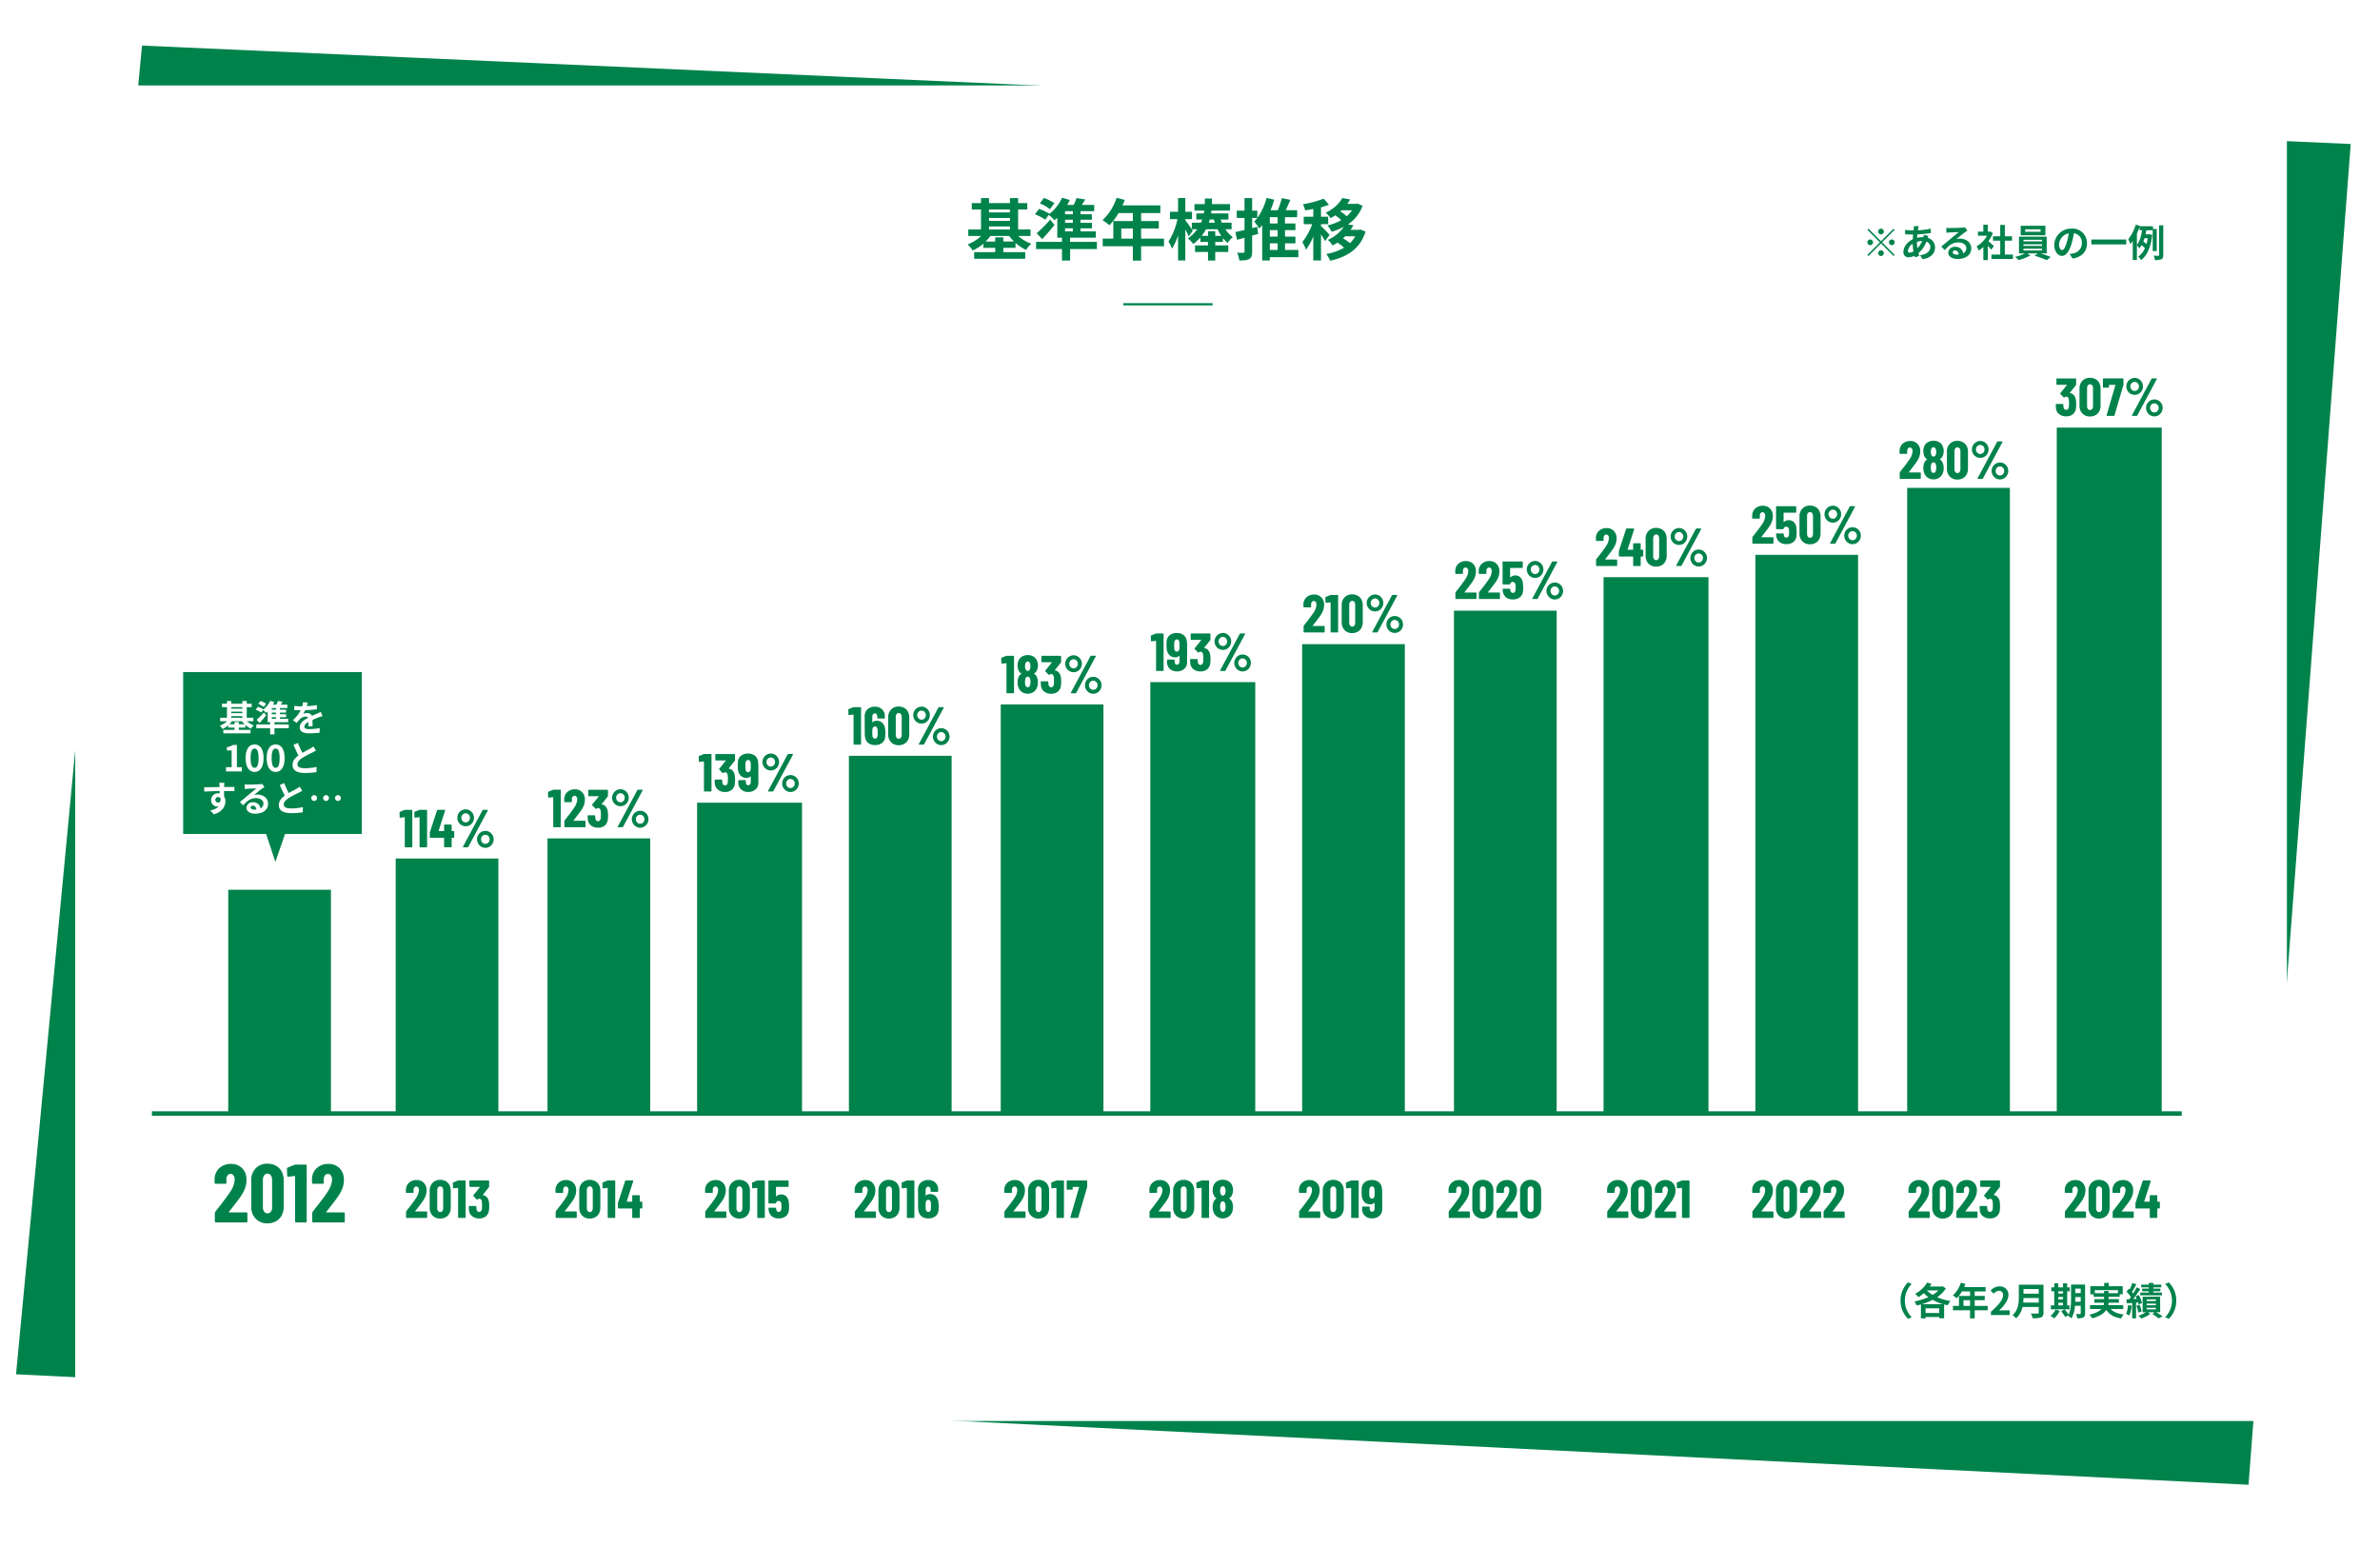
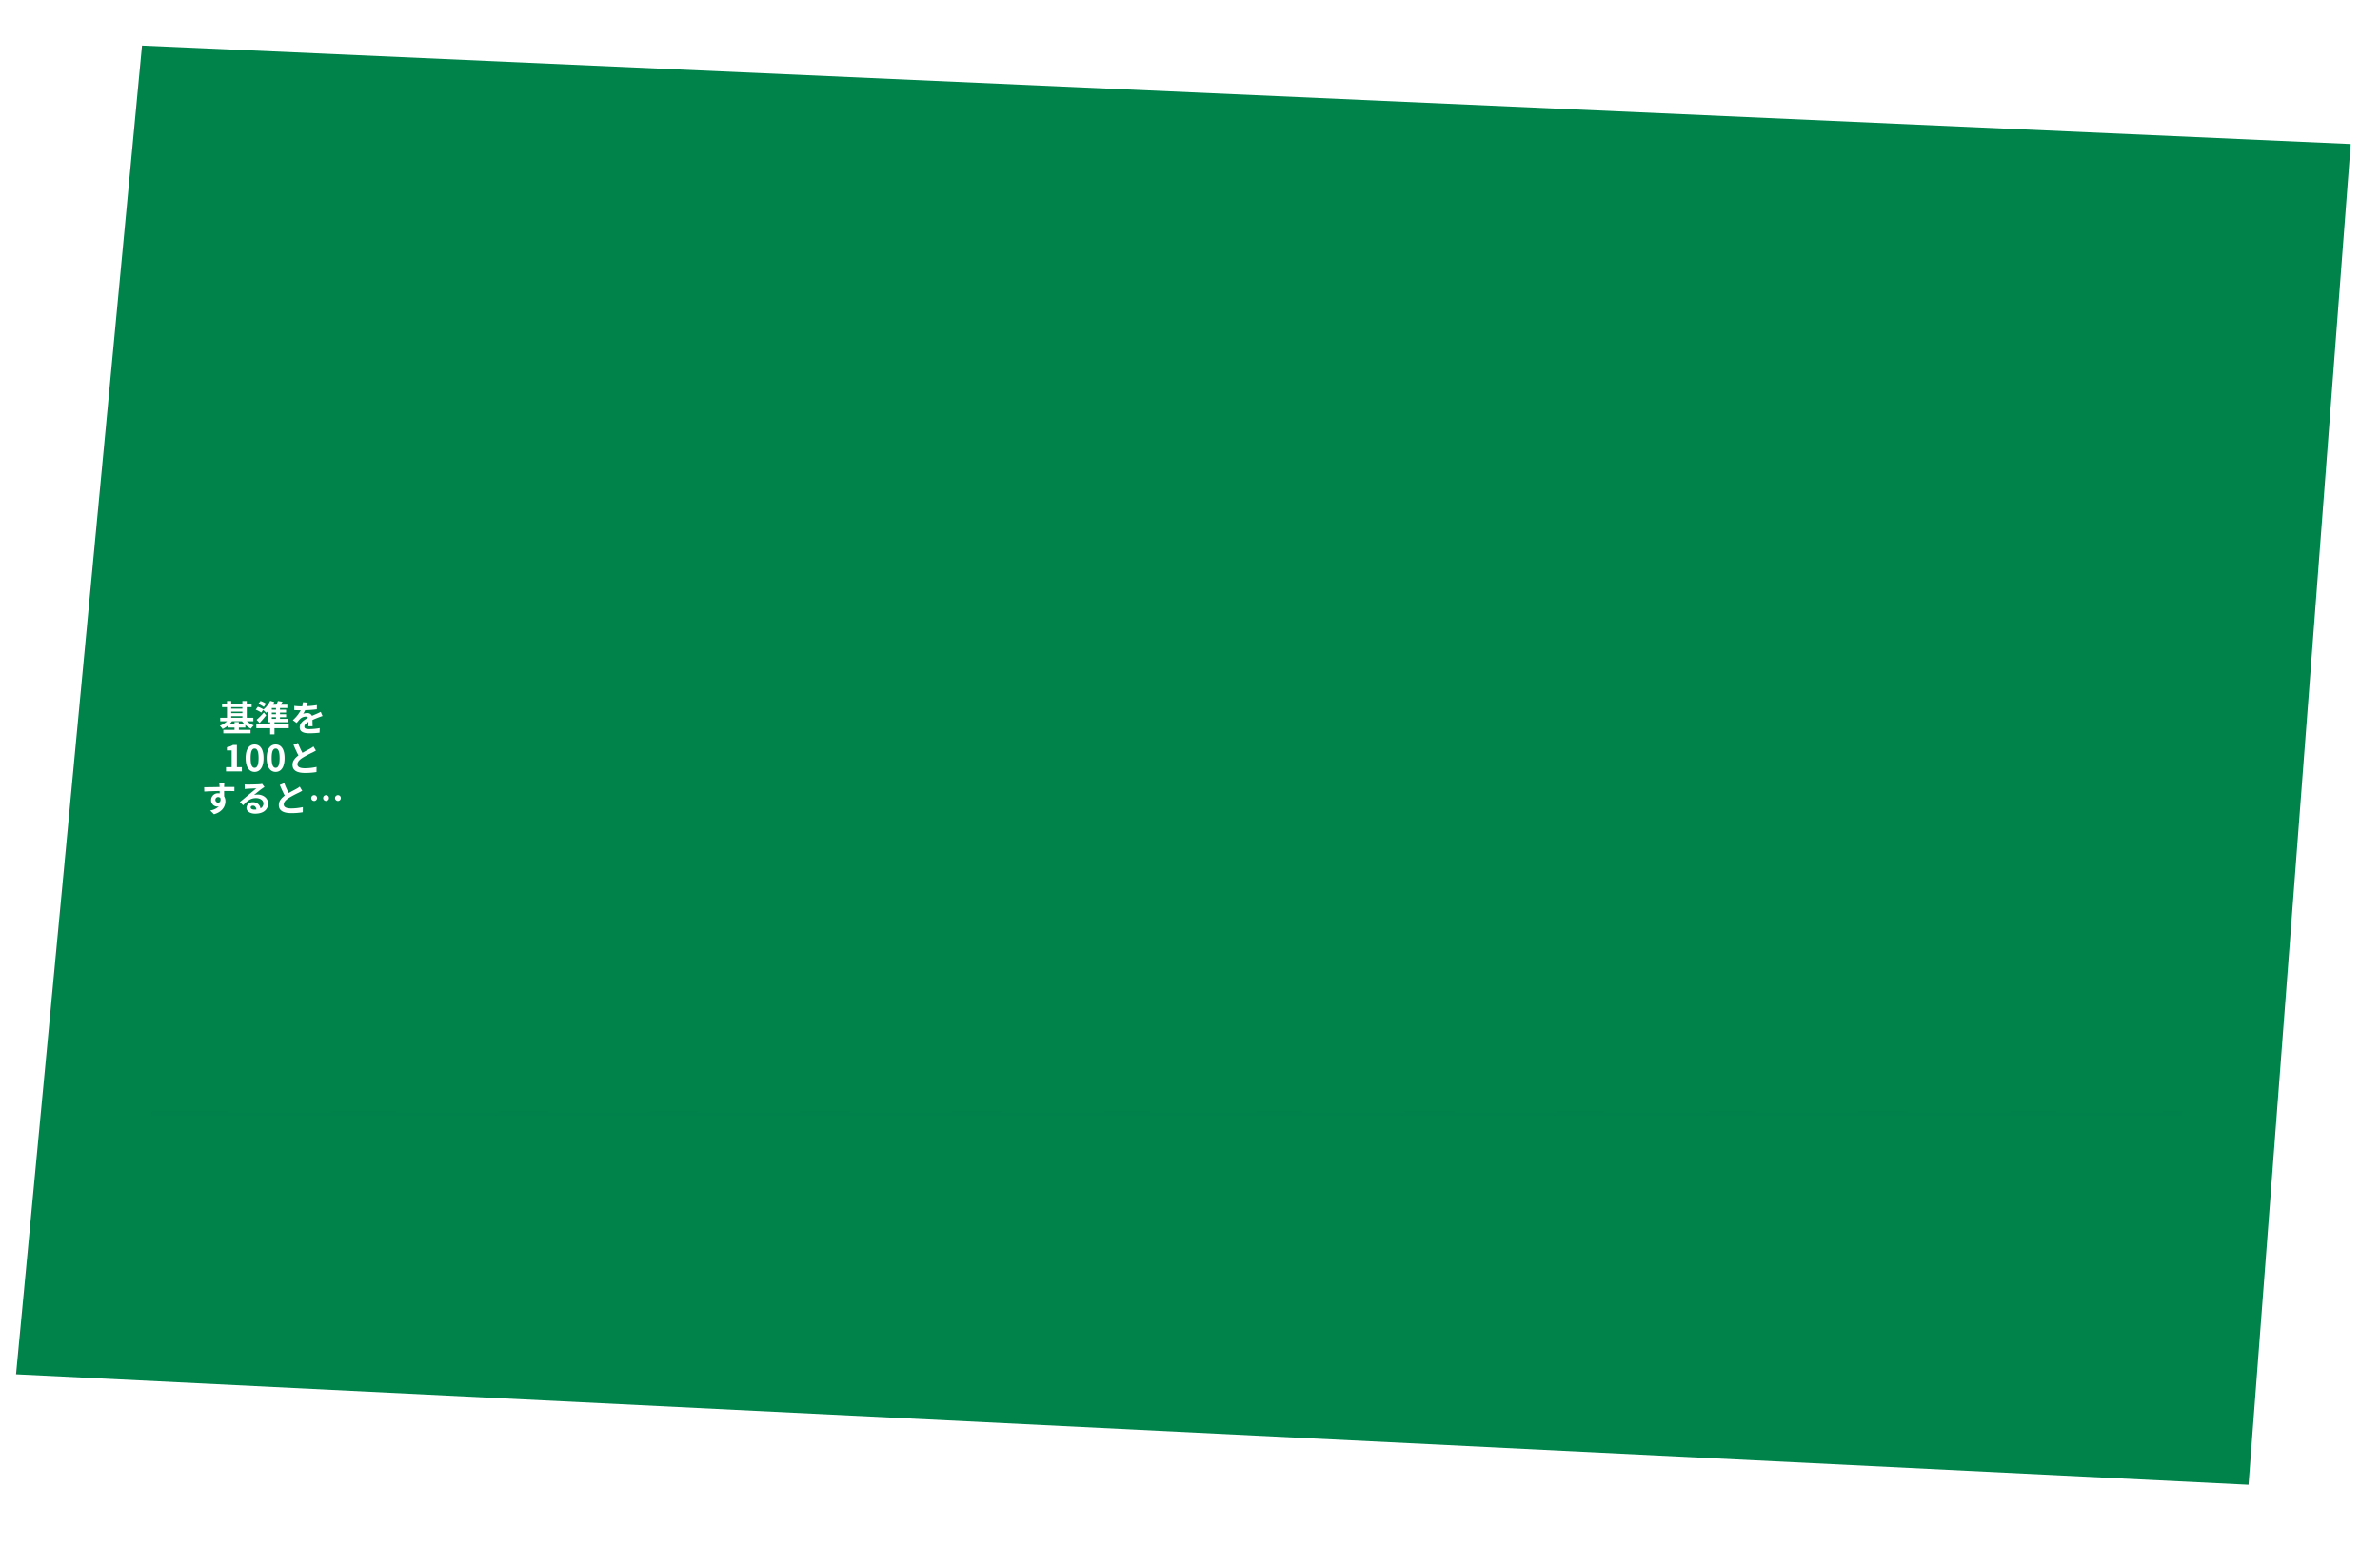
<svg xmlns="http://www.w3.org/2000/svg" width="1066" height="693" viewBox="0 0 1066 693">
  <defs>
    <clipPath id="clip-path">
      <rect id="長方形_454" data-name="長方形 454" width="1066" height="693" transform="translate(191 3974)" fill="#fff" stroke="#707070" stroke-width="1" />
    </clipPath>
    <filter id="パス_10204" x="-6" y="-39.451" width="1078.302" height="754.37" filterUnits="userSpaceOnUse">
      <feOffset input="SourceAlpha" />
      <feGaussianBlur stdDeviation="5" result="blur" />
      <feFlood flood-opacity="0.161" />
      <feComposite operator="in" in2="blur" />
      <feComposite in="SourceGraphic" />
    </filter>
    <filter id="パス_10457" x="18.694" y="23.266" width="1020.611" height="628.198" filterUnits="userSpaceOnUse">
      <feOffset input="SourceAlpha" />
      <feGaussianBlur stdDeviation="5" result="blur-2" />
      <feFlood flood-opacity="0.161" />
      <feComposite operator="in" in2="blur-2" />
      <feComposite in="SourceGraphic" />
    </filter>
  </defs>
  <g id="マスクグループ_18" data-name="マスクグループ 18" transform="translate(-191 -3974)" clip-path="url(#clip-path)">
    <g id="グループ_835" data-name="グループ 835">
      <g transform="matrix(1, 0, 0, 1, 191, 3974)" filter="url(#パス_10204)">
        <path id="パス_10204-2" data-name="パス 10204" d="M5.038,48.1,990.3,3.514,998.511,603.3,2.195,643.485Z" transform="matrix(1, 0.09, -0.09, 1, 62.9, -28.14)" fill="#00824b" />
      </g>
      <g transform="matrix(1, 0, 0, 1, 191, 3974)" filter="url(#パス_10457)">
-         <path id="パス_10457-2" data-name="パス 10457" d="M0,0H990.611V598.2H0Z" transform="translate(33.69 38.27)" fill="#fff" />
-       </g>
+         </g>
      <g id="グループ_542" data-name="グループ 542" transform="translate(310.715 813.251)">
        <path id="パス_10500" data-name="パス 10500" d="M-73.23-5.91V-7.77h-3.63v1.86h-4.32A18.361,18.361,0,0,0-79.05-8.4h8.46a18.613,18.613,0,0,0,2.16,2.49Zm-6.42-6.75h9.39v1.35h-9.39Zm9.39-7.59v1.32h-9.39v-1.32Zm-9.39,3.78h9.39v1.32h-9.39Zm18.6,8.07v-2.91H-66.6v-8.94h4.11v-2.88H-66.6v-2.25h-3.66v2.25h-9.39v-2.25h-3.57v2.25h-4.14v2.88h4.14v8.94h-5.7V-8.4h5.76a18.122,18.122,0,0,1-6.06,3.78,14.132,14.132,0,0,1,2.28,2.73,19.826,19.826,0,0,0,4.77-3.06v1.86h5.31v1.95h-9.42V1.8h22.86V-1.14h-9.81V-3.09h5.46V-5.31a19.3,19.3,0,0,0,4.71,3.15,12.976,12.976,0,0,1,2.37-2.76A17.625,17.625,0,0,1-66.54-8.4Zm10.68-14.7a21.265,21.265,0,0,0-4.68-2.31l-1.83,2.43a19.768,19.768,0,0,1,4.56,2.58Zm4.8,11.28h3.51v1.38h-3.51Zm3.51-6.3h-3.51V-19.5h3.51Zm0,3.84h-3.51v-1.38h3.51Zm10.74,8.52h-12V-7.62H-31.8v-2.82h-6.87v-1.38h5.13v-2.46h-5.13v-1.38h5.1v-2.46h-5.1V-19.5h6.15v-2.79h-5.55c.51-.75,1.02-1.59,1.53-2.46l-3.9-.63a25.309,25.309,0,0,1-1.29,3.09h-2.91a22.735,22.735,0,0,0,1.2-2.22l-3.45-1.02a20.578,20.578,0,0,1-5.76,7.32l.09-.12a24.2,24.2,0,0,0-4.68-2.19l-1.83,2.4a24.415,24.415,0,0,1,4.62,2.43l1.56-2.16a35.04,35.04,0,0,1,2.64,2.4c.39-.33.81-.72,1.2-1.11v8.94h2.1v1.86H-58.56v3.21h11.61V2.61h3.63V-2.55h12Zm-20.91-9.96a64.468,64.468,0,0,1-6.06,6.09l2.49,2.67c1.89-2.04,3.78-4.26,5.49-6.39ZM-20.4-7.2v-4.56h5.19V-7.2Zm19.14,0H-11.52v-4.56H-3.6v-3.33h-7.92v-3.57h8.61v-3.45H-19.86a19.153,19.153,0,0,0,.99-2.46l-3.63-.93a23.135,23.135,0,0,1-6.3,9.99,27.61,27.61,0,0,1,3.09,2.31,26.961,26.961,0,0,0,4.08-5.46h6.42v3.57h-8.76V-7.2h-4.74v3.42h13.5V2.64h3.69V-3.78H-1.26ZM15.63-8.46a18.7,18.7,0,0,0,1.89-2.94h5.22a21.306,21.306,0,0,0,1.65,2.94h-2.7v-2.07H18.45v2.07Zm5.46-7.29a11.029,11.029,0,0,0,.45,1.41H18.81c.15-.48.3-.93.42-1.41ZM25.11-5.73V-7.47a12.461,12.461,0,0,0,2.16,2.19,11.237,11.237,0,0,1,2.28-2.61,12.8,12.8,0,0,1-3.3-3.51h2.76v-2.94H24.66c-.21-.45-.39-.93-.57-1.41H27.6v-2.73H19.83c.06-.45.12-.87.18-1.29h8.31v-2.91h-8.1v-2.49H17.04v2.49H12.39v2.91H16.8c-.06.42-.15.84-.21,1.29H13.23v2.73h2.61a13.571,13.571,0,0,1-.54,1.41H11.19v2.94c-.81-1.17-2.28-3.27-2.91-4.08v-.45h3v-3.3h-3v-6.18H5.04v6.18H1.44v3.3H4.77A29.994,29.994,0,0,1,.75-5.88,17.117,17.117,0,0,1,2.31-2.73,25.308,25.308,0,0,0,5.04-8.64V2.58H8.28V-11.34c.6,1.14,1.2,2.31,1.53,3.12l1.83-2.52-.45-.66h2.43A17.532,17.532,0,0,1,9.45-7.29a14.447,14.447,0,0,1,2.4,2.49,18.761,18.761,0,0,0,3.18-2.94v2.01h3.42v1.56H12.63v2.94h5.82V2.61h3.24V-1.23h5.85V-4.17H21.69V-5.73ZM40.5-12.51l-2.28.6v-4.56h2.31v-3.27H38.22v-5.64H34.8v5.64H31.32v3.27H34.8v5.4c-1.53.36-2.94.69-4.08.93l.75,3.45,3.33-.9v6.15c0,.45-.15.57-.51.57-.39.03-1.62.03-2.79-.03a12.962,12.962,0,0,1,.99,3.48c2.07,0,3.48-.12,4.47-.72.96-.54,1.26-1.5,1.26-3.27V-8.55c.9-.27,1.8-.51,2.67-.78ZM46.14-5.1h3.48v2.97H46.14Zm3.48-8.91H46.14V-16.8h3.48Zm0,5.91H46.14v-2.91h3.48Zm9.3,5.97h-6V-5.1H57.6v-3H52.92v-2.91H57.6v-3H52.92V-16.8h5.46v-3.15h-5.1c.69-1.44,1.38-3.06,2.04-4.62l-3.78-.78a49.5,49.5,0,0,1-1.8,5.4h-3.3a37.86,37.86,0,0,0,1.68-4.68l-3.42-.81c-1.11,4.08-3.09,8.1-5.55,10.59A23.509,23.509,0,0,1,41.4-11.7a17.678,17.678,0,0,0,1.32-1.59V2.58h3.42V1.11H58.92ZM72.9-8.88c-.57-.66-3.03-3.27-3.84-3.93v-.87h3.21v-3.33H69.06v-4.23a31.28,31.28,0,0,0,3.57-1.14l-2.37-2.73a42.885,42.885,0,0,1-9.3,2.49,12.366,12.366,0,0,1,.99,2.73c1.17-.15,2.4-.36,3.66-.6v3.48H61.32v3.33h3.81a29.316,29.316,0,0,1-4.44,8.04,17.71,17.71,0,0,1,1.65,3.39,26.66,26.66,0,0,0,3.27-5.94V2.58h3.45V-9.12a26.288,26.288,0,0,1,1.8,3.03Zm11.49.63a12.638,12.638,0,0,1-2.37,3.09,23.7,23.7,0,0,0-3.09-2.19c.33-.3.66-.6.96-.9ZM82.95-19.92a12.418,12.418,0,0,1-2.37,2.67,18.83,18.83,0,0,0-2.88-2.13c.21-.18.42-.36.6-.54Zm3.78,8.64-.63.12H82.32a20.043,20.043,0,0,0,1.23-2.01l-2.43-.42a16.893,16.893,0,0,0,6.57-8.31l-2.28-1.02-.57.15H80.82a17.23,17.23,0,0,0,1.29-1.98l-3.48-.63a16.168,16.168,0,0,1-7.5,6.54,11.615,11.615,0,0,1,2.22,2.46c.75-.39,1.44-.84,2.1-1.26a20.789,20.789,0,0,1,2.67,2.13,21.713,21.713,0,0,1-6.15,2.4,12.963,12.963,0,0,1,1.83,2.82,27.935,27.935,0,0,0,5.52-2.22,17.369,17.369,0,0,1-7.2,5.88,10.1,10.1,0,0,1,2.16,2.49c.75-.42,1.47-.84,2.16-1.29a22.527,22.527,0,0,1,2.94,2.28A23.081,23.081,0,0,1,71.4-.33,12.732,12.732,0,0,1,73.17,2.7C80.76.99,86.61-2.61,89.01-10.38Z" transform="translate(402.902 3274.837)" fill="#00824b" />
        <path id="パス_9886" data-name="パス 9886" d="M4064-9279.5h40" transform="translate(-3680.598 12576.532)" fill="none" stroke="#00824b" stroke-width="1" />
      </g>
      <path id="パス_10475" data-name="パス 10475" d="M7.289-4.7a.121.121,0,0,0-.037.148.149.149,0,0,0,.148.074h7.733a.428.428,0,0,1,.314.129.428.428,0,0,1,.13.314V-.444a.428.428,0,0,1-.13.315.428.428,0,0,1-.314.13H1.443a.428.428,0,0,1-.315-.13A.428.428,0,0,1,1-.444V-4.181a.838.838,0,0,1,.185-.555Q2.664-6.7,3.256-7.4q3.256-4.181,4.625-6.327a10.734,10.734,0,0,0,2-5.365,3.253,3.253,0,0,0-.5-1.943,1.586,1.586,0,0,0-1.351-.684,1.634,1.634,0,0,0-1.369.684,2.673,2.673,0,0,0-.481,1.757v1.517a.428.428,0,0,1-.129.315.428.428,0,0,1-.314.129h-4.4a.428.428,0,0,1-.314-.129.428.428,0,0,1-.13-.315V-19.5a6.694,6.694,0,0,1,2.183-4.865A7.45,7.45,0,0,1,8.251-26.2a6.674,6.674,0,0,1,5.013,1.961,7.117,7.117,0,0,1,1.906,5.18,10.977,10.977,0,0,1-.611,3.663,16.278,16.278,0,0,1-1.979,3.737q-1.036,1.517-3.552,4.736ZM24.568.407a7,7,0,0,1-5.254-2.053,7.442,7.442,0,0,1-2-5.42V-18.833a7.442,7.442,0,0,1,2-5.42,7,7,0,0,1,5.254-2.054,7.715,7.715,0,0,1,3.811.925,6.36,6.36,0,0,1,2.572,2.627,8.217,8.217,0,0,1,.906,3.922V-7.067a8.217,8.217,0,0,1-.906,3.922A6.36,6.36,0,0,1,28.379-.518,7.715,7.715,0,0,1,24.568.407Zm0-4.477a1.807,1.807,0,0,0,1.5-.74,3.115,3.115,0,0,0,.573-1.961V-19.129a3.115,3.115,0,0,0-.573-1.961,1.807,1.807,0,0,0-1.5-.74,1.758,1.758,0,0,0-1.48.74,3.189,3.189,0,0,0-.555,1.961V-6.771a3.189,3.189,0,0,0,.555,1.961A1.758,1.758,0,0,0,24.568-4.07Zm12.1-21.719a1.585,1.585,0,0,1,.555-.111H41.7a.428.428,0,0,1,.315.129.428.428,0,0,1,.129.314V-.444a.428.428,0,0,1-.129.315A.428.428,0,0,1,41.7,0H37.37a.428.428,0,0,1-.314-.13.428.428,0,0,1-.13-.315v-20.2q0-.148-.185-.148l-2.849.333h-.074a.36.36,0,0,1-.407-.407L33.3-24.05a.524.524,0,0,1,.333-.518ZM50.912-4.7a.121.121,0,0,0-.037.148.149.149,0,0,0,.148.074h7.733a.428.428,0,0,1,.314.129.428.428,0,0,1,.13.314V-.444a.428.428,0,0,1-.13.315.428.428,0,0,1-.314.13H45.066a.428.428,0,0,1-.314-.13.428.428,0,0,1-.13-.315V-4.181a.838.838,0,0,1,.185-.555Q46.287-6.7,46.879-7.4q3.256-4.181,4.625-6.327a10.734,10.734,0,0,0,2-5.365,3.253,3.253,0,0,0-.5-1.943,1.586,1.586,0,0,0-1.351-.684,1.634,1.634,0,0,0-1.369.684,2.673,2.673,0,0,0-.481,1.757v1.517a.428.428,0,0,1-.13.315.428.428,0,0,1-.314.129h-4.4a.428.428,0,0,1-.314-.129.428.428,0,0,1-.13-.315V-19.5a6.694,6.694,0,0,1,2.183-4.865,7.45,7.45,0,0,1,5.18-1.832,6.674,6.674,0,0,1,5.014,1.961,7.117,7.117,0,0,1,1.905,5.18,10.977,10.977,0,0,1-.61,3.663A16.278,16.278,0,0,1,56.2-11.655q-1.036,1.517-3.552,4.736Z" transform="translate(286.228 4521.521)" fill="#00824b" />
      <path id="パス_10476" data-name="パス 10476" d="M4.728-3.048a.078.078,0,0,0-.024.1.1.1,0,0,0,.1.048H9.816a.278.278,0,0,1,.2.084.278.278,0,0,1,.084.2V-.288a.278.278,0,0,1-.084.2.278.278,0,0,1-.2.084H.936a.278.278,0,0,1-.2-.084.278.278,0,0,1-.084-.2V-2.712a.543.543,0,0,1,.12-.36Q1.728-4.344,2.112-4.8q2.112-2.712,3-4.1a6.963,6.963,0,0,0,1.3-3.48,2.11,2.11,0,0,0-.324-1.26,1.029,1.029,0,0,0-.876-.444,1.06,1.06,0,0,0-.888.444,1.734,1.734,0,0,0-.312,1.14v.984a.278.278,0,0,1-.084.2.278.278,0,0,1-.2.084H.864a.278.278,0,0,1-.2-.084.278.278,0,0,1-.084-.2v-1.128A4.342,4.342,0,0,1,1.992-15.8a4.832,4.832,0,0,1,3.36-1.188A4.329,4.329,0,0,1,8.6-15.72,4.616,4.616,0,0,1,9.84-12.36a7.12,7.12,0,0,1-.4,2.376A10.559,10.559,0,0,1,8.16-7.56q-.672.984-2.3,3.072ZM15.936.264a4.54,4.54,0,0,1-3.408-1.332,4.827,4.827,0,0,1-1.3-3.516v-7.632a4.827,4.827,0,0,1,1.3-3.516,4.54,4.54,0,0,1,3.408-1.332,5,5,0,0,1,2.472.6,4.125,4.125,0,0,1,1.668,1.7,5.33,5.33,0,0,1,.588,2.544v7.632a5.33,5.33,0,0,1-.588,2.544,4.125,4.125,0,0,1-1.668,1.7A5,5,0,0,1,15.936.264Zm0-2.9a1.172,1.172,0,0,0,.972-.48,2.021,2.021,0,0,0,.372-1.272v-8.016a2.021,2.021,0,0,0-.372-1.272,1.172,1.172,0,0,0-.972-.48,1.14,1.14,0,0,0-.96.48,2.068,2.068,0,0,0-.36,1.272v8.016a2.068,2.068,0,0,0,.36,1.272A1.14,1.14,0,0,0,15.936-2.64Zm7.848-14.088a1.028,1.028,0,0,1,.36-.072h2.9a.278.278,0,0,1,.2.084.278.278,0,0,1,.084.2V-.288a.278.278,0,0,1-.084.2.278.278,0,0,1-.2.084H24.24a.278.278,0,0,1-.2-.084.278.278,0,0,1-.084-.2v-13.1q0-.1-.12-.1l-1.848.216h-.048a.233.233,0,0,1-.264-.264L21.6-15.6a.34.34,0,0,1,.216-.336ZM37.776-7.1a13.612,13.612,0,0,1,.12,1.776,14.354,14.354,0,0,1-.1,1.8A4.059,4.059,0,0,1,36.468-.8a4.487,4.487,0,0,1-3.06,1,4.844,4.844,0,0,1-3.24-1.056,3.783,3.783,0,0,1-1.344-2.808,12.634,12.634,0,0,1-.072-1.392.255.255,0,0,1,.288-.288h2.808a.255.255,0,0,1,.288.288,6.967,6.967,0,0,0,.072,1.032,1.712,1.712,0,0,0,.384.972,1.044,1.044,0,0,0,.816.348,1.034,1.034,0,0,0,.792-.336,1.721,1.721,0,0,0,.408-.912q.072-.84.072-1.728a10.255,10.255,0,0,0-.12-1.776,1.544,1.544,0,0,0-.4-.852,1.025,1.025,0,0,0-.756-.3,1.1,1.1,0,0,0-.72.312.5.5,0,0,1-.192.1.331.331,0,0,1-.216-.12L30.84-9.792a.3.3,0,0,1-.1-.216.319.319,0,0,1,.072-.192l2.9-3.576a.078.078,0,0,0,.024-.1.1.1,0,0,0-.1-.048h-4.32a.278.278,0,0,1-.2-.084.278.278,0,0,1-.084-.2v-2.3a.278.278,0,0,1,.084-.2.278.278,0,0,1,.2-.084h8.256a.278.278,0,0,1,.2.084.278.278,0,0,1,.084.2v2.4a.608.608,0,0,1-.12.36l-2.688,3.384a.213.213,0,0,0-.024.1.042.042,0,0,0,.048.048,2.584,2.584,0,0,1,1.788.96A4.067,4.067,0,0,1,37.776-7.1Z" transform="translate(372.228 4519.521)" fill="#00824b" />
      <path id="パス_10460" data-name="パス 10460" d="M2.4-16.728a1.028,1.028,0,0,1,.36-.072h2.9a.278.278,0,0,1,.2.084.278.278,0,0,1,.084.2V-.288a.278.278,0,0,1-.084.2.278.278,0,0,1-.2.084H2.856a.278.278,0,0,1-.2-.084.278.278,0,0,1-.084-.2v-13.1q0-.1-.12-.1L.6-13.272H.552a.233.233,0,0,1-.264-.264L.216-15.6a.34.34,0,0,1,.216-.336Zm6.624,0a1.028,1.028,0,0,1,.36-.072h2.9a.278.278,0,0,1,.2.084.278.278,0,0,1,.084.2V-.288a.278.278,0,0,1-.084.2.278.278,0,0,1-.2.084H9.48a.278.278,0,0,1-.2-.084.278.278,0,0,1-.084-.2v-13.1q0-.1-.12-.1l-1.848.216H7.176a.233.233,0,0,1-.264-.264L6.84-15.6a.34.34,0,0,1,.216-.336ZM24.432-7.3a.278.278,0,0,1,.2.084.278.278,0,0,1,.084.2v2.472a.278.278,0,0,1-.084.2.278.278,0,0,1-.2.084h-.744a.106.106,0,0,0-.12.12v3.84a.278.278,0,0,1-.084.2.278.278,0,0,1-.2.084H20.472a.278.278,0,0,1-.2-.084.278.278,0,0,1-.084-.2v-3.84a.106.106,0,0,0-.12-.12h-6a.278.278,0,0,1-.2-.084.278.278,0,0,1-.084-.2V-6.5a1.153,1.153,0,0,1,.048-.36l3.192-9.7a.3.3,0,0,1,.312-.24h3.048a.269.269,0,0,1,.216.084.263.263,0,0,1,.024.252L17.736-7.44q-.024.144.1.144h2.232a.106.106,0,0,0,.12-.12v-2.5a.278.278,0,0,1,.084-.2.278.278,0,0,1,.2-.084H23.28a.278.278,0,0,1,.2.084.278.278,0,0,1,.084.2v2.5a.106.106,0,0,0,.12.12Zm5.424-2.136a3.651,3.651,0,0,1-1.872-.5,3.712,3.712,0,0,1-1.368-1.38,3.76,3.76,0,0,1-.5-1.908,3.7,3.7,0,0,1,.5-1.9,3.833,3.833,0,0,1,1.368-1.38,3.586,3.586,0,0,1,1.872-.516,3.524,3.524,0,0,1,1.86.516,3.768,3.768,0,0,1,1.344,1.38,3.765,3.765,0,0,1,.492,1.9,3.831,3.831,0,0,1-.492,1.908,3.65,3.65,0,0,1-1.344,1.38A3.587,3.587,0,0,1,29.856-9.432ZM28.848,0q-.168,0-.216-.1a.265.265,0,0,1,.024-.24l8.736-16.272a.365.365,0,0,1,.36-.192h1.8q.168,0,.216.1a.265.265,0,0,1-.024.24L31.008-.192a.365.365,0,0,1-.36.192Zm1.008-11.184a1.747,1.747,0,0,0,1.356-.6,2.078,2.078,0,0,0,.54-1.44,2.01,2.01,0,0,0-.552-1.428,1.774,1.774,0,0,0-1.344-.588,1.839,1.839,0,0,0-1.38.588,1.987,1.987,0,0,0-.564,1.428,2.017,2.017,0,0,0,.564,1.452A1.839,1.839,0,0,0,29.856-11.184ZM38.664.216A3.524,3.524,0,0,1,36.8-.3a3.835,3.835,0,0,1-1.356-1.392,3.76,3.76,0,0,1-.5-1.908,3.7,3.7,0,0,1,.5-1.9A3.768,3.768,0,0,1,36.8-6.864a3.587,3.587,0,0,1,1.86-.5,3.587,3.587,0,0,1,1.86.5A3.768,3.768,0,0,1,41.88-5.5a3.7,3.7,0,0,1,.5,1.9,3.76,3.76,0,0,1-.5,1.908A3.835,3.835,0,0,1,40.524-.3,3.524,3.524,0,0,1,38.664.216Zm0-1.776a1.784,1.784,0,0,0,1.368-.6,2.053,2.053,0,0,0,.552-1.44,1.987,1.987,0,0,0-.564-1.428,1.812,1.812,0,0,0-1.356-.588,1.8,1.8,0,0,0-1.368.588A2.01,2.01,0,0,0,36.744-3.6,2.041,2.041,0,0,0,37.3-2.148,1.8,1.8,0,0,0,38.664-1.56Z" transform="translate(369.728 4353.521)" fill="#00824b" />
      <path id="パス_10477" data-name="パス 10477" d="M4.728-3.048a.078.078,0,0,0-.024.1.1.1,0,0,0,.1.048H9.816a.278.278,0,0,1,.2.084.278.278,0,0,1,.084.2V-.288a.278.278,0,0,1-.084.2.278.278,0,0,1-.2.084H.936a.278.278,0,0,1-.2-.084.278.278,0,0,1-.084-.2V-2.712a.543.543,0,0,1,.12-.36Q1.728-4.344,2.112-4.8q2.112-2.712,3-4.1a6.963,6.963,0,0,0,1.3-3.48,2.11,2.11,0,0,0-.324-1.26,1.029,1.029,0,0,0-.876-.444,1.06,1.06,0,0,0-.888.444,1.734,1.734,0,0,0-.312,1.14v.984a.278.278,0,0,1-.084.2.278.278,0,0,1-.2.084H.864a.278.278,0,0,1-.2-.084.278.278,0,0,1-.084-.2v-1.128A4.342,4.342,0,0,1,1.992-15.8a4.832,4.832,0,0,1,3.36-1.188A4.329,4.329,0,0,1,8.6-15.72,4.616,4.616,0,0,1,9.84-12.36a7.12,7.12,0,0,1-.4,2.376A10.559,10.559,0,0,1,8.16-7.56q-.672.984-2.3,3.072ZM15.936.264a4.54,4.54,0,0,1-3.408-1.332,4.827,4.827,0,0,1-1.3-3.516v-7.632a4.827,4.827,0,0,1,1.3-3.516,4.54,4.54,0,0,1,3.408-1.332,5,5,0,0,1,2.472.6,4.125,4.125,0,0,1,1.668,1.7,5.33,5.33,0,0,1,.588,2.544v7.632a5.33,5.33,0,0,1-.588,2.544,4.125,4.125,0,0,1-1.668,1.7A5,5,0,0,1,15.936.264Zm0-2.9a1.172,1.172,0,0,0,.972-.48,2.021,2.021,0,0,0,.372-1.272v-8.016a2.021,2.021,0,0,0-.372-1.272,1.172,1.172,0,0,0-.972-.48,1.14,1.14,0,0,0-.96.48,2.068,2.068,0,0,0-.36,1.272v8.016a2.068,2.068,0,0,0,.36,1.272A1.14,1.14,0,0,0,15.936-2.64Zm7.848-14.088a1.028,1.028,0,0,1,.36-.072h2.9a.278.278,0,0,1,.2.084.278.278,0,0,1,.084.2V-.288a.278.278,0,0,1-.084.2.278.278,0,0,1-.2.084H24.24a.278.278,0,0,1-.2-.084.278.278,0,0,1-.084-.2v-13.1q0-.1-.12-.1l-1.848.216h-.048a.233.233,0,0,1-.264-.264L21.6-15.6a.34.34,0,0,1,.216-.336ZM39.192-7.3a.278.278,0,0,1,.2.084.278.278,0,0,1,.084.2v2.472a.278.278,0,0,1-.084.2.278.278,0,0,1-.2.084h-.744a.106.106,0,0,0-.12.12v3.84a.278.278,0,0,1-.084.2.278.278,0,0,1-.2.084H35.232a.278.278,0,0,1-.2-.084.278.278,0,0,1-.084-.2v-3.84a.106.106,0,0,0-.12-.12h-6a.278.278,0,0,1-.2-.084.278.278,0,0,1-.084-.2V-6.5a1.153,1.153,0,0,1,.048-.36l3.192-9.7a.3.3,0,0,1,.312-.24h3.048a.269.269,0,0,1,.216.084.263.263,0,0,1,.024.252L32.5-7.44q-.024.144.1.144h2.232a.106.106,0,0,0,.12-.12v-2.5a.278.278,0,0,1,.084-.2.278.278,0,0,1,.2-.084H38.04a.278.278,0,0,1,.2.084.278.278,0,0,1,.084.2v2.5a.106.106,0,0,0,.12.12Z" transform="translate(439.228 4519.521)" fill="#00824b" />
      <path id="パス_10461" data-name="パス 10461" d="M2.4-16.728a1.028,1.028,0,0,1,.36-.072h2.9a.278.278,0,0,1,.2.084.278.278,0,0,1,.084.2V-.288a.278.278,0,0,1-.084.2.278.278,0,0,1-.2.084H2.856a.278.278,0,0,1-.2-.084.278.278,0,0,1-.084-.2v-13.1q0-.1-.12-.1L.6-13.272H.552a.233.233,0,0,1-.264-.264L.216-15.6a.34.34,0,0,1,.216-.336Zm9.24,13.68a.078.078,0,0,0-.024.1.1.1,0,0,0,.1.048h5.016a.278.278,0,0,1,.2.084.278.278,0,0,1,.084.2V-.288a.278.278,0,0,1-.084.2.278.278,0,0,1-.2.084H7.848a.278.278,0,0,1-.2-.084.278.278,0,0,1-.084-.2V-2.712a.543.543,0,0,1,.12-.36Q8.64-4.344,9.024-4.8q2.112-2.712,3-4.1a6.963,6.963,0,0,0,1.3-3.48A2.11,2.11,0,0,0,13-13.644a1.029,1.029,0,0,0-.876-.444,1.06,1.06,0,0,0-.888.444,1.734,1.734,0,0,0-.312,1.14v.984a.278.278,0,0,1-.084.2.278.278,0,0,1-.2.084H7.776a.278.278,0,0,1-.2-.084.278.278,0,0,1-.084-.2v-1.128A4.342,4.342,0,0,1,8.9-15.8a4.832,4.832,0,0,1,3.36-1.188,4.329,4.329,0,0,1,3.252,1.272,4.616,4.616,0,0,1,1.236,3.36,7.12,7.12,0,0,1-.4,2.376A10.559,10.559,0,0,1,15.072-7.56q-.672.984-2.3,3.072ZM27-7.1a13.611,13.611,0,0,1,.12,1.776,14.354,14.354,0,0,1-.1,1.8A4.059,4.059,0,0,1,25.692-.8a4.487,4.487,0,0,1-3.06,1,4.844,4.844,0,0,1-3.24-1.056,3.783,3.783,0,0,1-1.344-2.808,12.634,12.634,0,0,1-.072-1.392.255.255,0,0,1,.288-.288h2.808a.255.255,0,0,1,.288.288,6.967,6.967,0,0,0,.072,1.032,1.712,1.712,0,0,0,.384.972,1.044,1.044,0,0,0,.816.348,1.034,1.034,0,0,0,.792-.336,1.721,1.721,0,0,0,.408-.912q.072-.84.072-1.728a10.255,10.255,0,0,0-.12-1.776,1.544,1.544,0,0,0-.4-.852,1.025,1.025,0,0,0-.756-.3,1.1,1.1,0,0,0-.72.312.5.5,0,0,1-.192.1.331.331,0,0,1-.216-.12l-1.44-1.464a.3.3,0,0,1-.1-.216.319.319,0,0,1,.072-.192l2.9-3.576a.078.078,0,0,0,.024-.1.1.1,0,0,0-.1-.048h-4.32a.278.278,0,0,1-.2-.084.278.278,0,0,1-.084-.2v-2.3a.278.278,0,0,1,.084-.2.278.278,0,0,1,.2-.084h8.256a.278.278,0,0,1,.2.084.278.278,0,0,1,.084.2v2.4a.608.608,0,0,1-.12.36l-2.688,3.384a.213.213,0,0,0-.024.1.042.042,0,0,0,.048.048,2.584,2.584,0,0,1,1.788.96A4.067,4.067,0,0,1,27-7.1Zm5.688-2.328a3.651,3.651,0,0,1-1.872-.5,3.712,3.712,0,0,1-1.368-1.38,3.76,3.76,0,0,1-.5-1.908,3.7,3.7,0,0,1,.5-1.9,3.833,3.833,0,0,1,1.368-1.38,3.586,3.586,0,0,1,1.872-.516,3.524,3.524,0,0,1,1.86.516,3.768,3.768,0,0,1,1.344,1.38,3.765,3.765,0,0,1,.492,1.9,3.831,3.831,0,0,1-.492,1.908,3.65,3.65,0,0,1-1.344,1.38A3.587,3.587,0,0,1,32.688-9.432ZM31.68,0q-.168,0-.216-.1a.265.265,0,0,1,.024-.24l8.736-16.272a.365.365,0,0,1,.36-.192h1.8q.168,0,.216.1a.265.265,0,0,1-.024.24L33.84-.192A.365.365,0,0,1,33.48,0Zm1.008-11.184a1.747,1.747,0,0,0,1.356-.6,2.078,2.078,0,0,0,.54-1.44,2.01,2.01,0,0,0-.552-1.428,1.774,1.774,0,0,0-1.344-.588,1.839,1.839,0,0,0-1.38.588,1.987,1.987,0,0,0-.564,1.428,2.017,2.017,0,0,0,.564,1.452A1.839,1.839,0,0,0,32.688-11.184ZM41.5.216A3.524,3.524,0,0,1,39.636-.3,3.835,3.835,0,0,1,38.28-1.692a3.76,3.76,0,0,1-.5-1.908,3.7,3.7,0,0,1,.5-1.9,3.768,3.768,0,0,1,1.356-1.368,3.587,3.587,0,0,1,1.86-.5,3.587,3.587,0,0,1,1.86.5A3.768,3.768,0,0,1,44.712-5.5a3.7,3.7,0,0,1,.5,1.9,3.76,3.76,0,0,1-.5,1.908A3.835,3.835,0,0,1,43.356-.3,3.524,3.524,0,0,1,41.5.216Zm0-1.776a1.784,1.784,0,0,0,1.368-.6,2.053,2.053,0,0,0,.552-1.44,1.987,1.987,0,0,0-.564-1.428A1.812,1.812,0,0,0,41.5-5.616a1.8,1.8,0,0,0-1.368.588A2.01,2.01,0,0,0,39.576-3.6a2.041,2.041,0,0,0,.552,1.452A1.8,1.8,0,0,0,41.5-1.56Z" transform="translate(436.228 4344.521)" fill="#00824b" />
      <path id="パス_10478" data-name="パス 10478" d="M4.728-3.048a.078.078,0,0,0-.024.1.1.1,0,0,0,.1.048H9.816a.278.278,0,0,1,.2.084.278.278,0,0,1,.084.2V-.288a.278.278,0,0,1-.084.2.278.278,0,0,1-.2.084H.936a.278.278,0,0,1-.2-.084.278.278,0,0,1-.084-.2V-2.712a.543.543,0,0,1,.12-.36Q1.728-4.344,2.112-4.8q2.112-2.712,3-4.1a6.963,6.963,0,0,0,1.3-3.48,2.11,2.11,0,0,0-.324-1.26,1.029,1.029,0,0,0-.876-.444,1.06,1.06,0,0,0-.888.444,1.734,1.734,0,0,0-.312,1.14v.984a.278.278,0,0,1-.084.2.278.278,0,0,1-.2.084H.864a.278.278,0,0,1-.2-.084.278.278,0,0,1-.084-.2v-1.128A4.342,4.342,0,0,1,1.992-15.8a4.832,4.832,0,0,1,3.36-1.188A4.329,4.329,0,0,1,8.6-15.72,4.616,4.616,0,0,1,9.84-12.36a7.12,7.12,0,0,1-.4,2.376A10.559,10.559,0,0,1,8.16-7.56q-.672.984-2.3,3.072ZM15.936.264a4.54,4.54,0,0,1-3.408-1.332,4.827,4.827,0,0,1-1.3-3.516v-7.632a4.827,4.827,0,0,1,1.3-3.516,4.54,4.54,0,0,1,3.408-1.332,5,5,0,0,1,2.472.6,4.125,4.125,0,0,1,1.668,1.7,5.33,5.33,0,0,1,.588,2.544v7.632a5.33,5.33,0,0,1-.588,2.544,4.125,4.125,0,0,1-1.668,1.7A5,5,0,0,1,15.936.264Zm0-2.9a1.172,1.172,0,0,0,.972-.48,2.021,2.021,0,0,0,.372-1.272v-8.016a2.021,2.021,0,0,0-.372-1.272,1.172,1.172,0,0,0-.972-.48,1.14,1.14,0,0,0-.96.48,2.068,2.068,0,0,0-.36,1.272v8.016a2.068,2.068,0,0,0,.36,1.272A1.14,1.14,0,0,0,15.936-2.64Zm7.848-14.088a1.028,1.028,0,0,1,.36-.072h2.9a.278.278,0,0,1,.2.084.278.278,0,0,1,.084.2V-.288a.278.278,0,0,1-.084.2.278.278,0,0,1-.2.084H24.24a.278.278,0,0,1-.2-.084.278.278,0,0,1-.084-.2v-13.1q0-.1-.12-.1l-1.848.216h-.048a.233.233,0,0,1-.264-.264L21.6-15.6a.34.34,0,0,1,.216-.336ZM38.088-6.72a14.8,14.8,0,0,1,.1,1.488q0,.792-.072,1.512A3.858,3.858,0,0,1,36.8-.84,4.849,4.849,0,0,1,33.552.192a4.743,4.743,0,0,1-3.1-.96A4.191,4.191,0,0,1,29.04-3.624L28.968-4.3a.255.255,0,0,1,.288-.288h2.808a.28.28,0,0,1,.312.288,2.065,2.065,0,0,0,.048.384q.216,1.2,1.128,1.2a1.014,1.014,0,0,0,.78-.324,1.7,1.7,0,0,0,.4-.9,11.527,11.527,0,0,0,.072-1.32,9.494,9.494,0,0,0-.1-1.224,1.479,1.479,0,0,0-.4-.84,1.048,1.048,0,0,0-.756-.288,1.117,1.117,0,0,0-1.176.84.308.308,0,0,1-.312.264H29.232a.278.278,0,0,1-.2-.084.278.278,0,0,1-.084-.2v-9.72a.278.278,0,0,1,.084-.2.278.278,0,0,1,.2-.084H37.7a.278.278,0,0,1,.2.084.278.278,0,0,1,.084.2v2.328a.278.278,0,0,1-.084.2.278.278,0,0,1-.2.084H32.448a.106.106,0,0,0-.12.12v4.032a.1.1,0,0,0,.048.1q.048.024.1-.048a2.767,2.767,0,0,1,.96-.624,3.2,3.2,0,0,1,1.176-.216,3.176,3.176,0,0,1,2.46,1.008A4.363,4.363,0,0,1,38.088-6.72Z" transform="translate(506.229 4519.521)" fill="#00824b" />
      <path id="パス_10462" data-name="パス 10462" d="M2.4-16.728a1.028,1.028,0,0,1,.36-.072h2.9a.278.278,0,0,1,.2.084.278.278,0,0,1,.084.2V-.288a.278.278,0,0,1-.084.2.278.278,0,0,1-.2.084H2.856a.278.278,0,0,1-.2-.084.278.278,0,0,1-.084-.2v-13.1q0-.1-.12-.1L.6-13.272H.552a.233.233,0,0,1-.264-.264L.216-15.6a.34.34,0,0,1,.216-.336ZM16.392-7.1a13.611,13.611,0,0,1,.12,1.776,14.353,14.353,0,0,1-.1,1.8A4.059,4.059,0,0,1,15.084-.8a4.487,4.487,0,0,1-3.06,1A4.844,4.844,0,0,1,8.784-.864,3.783,3.783,0,0,1,7.44-3.672a12.634,12.634,0,0,1-.072-1.392.255.255,0,0,1,.288-.288h2.808a.255.255,0,0,1,.288.288,6.967,6.967,0,0,0,.072,1.032,1.712,1.712,0,0,0,.384.972,1.044,1.044,0,0,0,.816.348,1.034,1.034,0,0,0,.792-.336,1.721,1.721,0,0,0,.408-.912q.072-.84.072-1.728a10.254,10.254,0,0,0-.12-1.776,1.544,1.544,0,0,0-.4-.852,1.025,1.025,0,0,0-.756-.3,1.1,1.1,0,0,0-.72.312.5.5,0,0,1-.192.1.331.331,0,0,1-.216-.12L9.456-9.792a.3.3,0,0,1-.1-.216.319.319,0,0,1,.072-.192l2.9-3.576a.078.078,0,0,0,.024-.1.1.1,0,0,0-.1-.048H7.944A.278.278,0,0,1,7.74-14a.278.278,0,0,1-.084-.2v-2.3a.278.278,0,0,1,.084-.2.278.278,0,0,1,.2-.084H16.2a.278.278,0,0,1,.2.084.278.278,0,0,1,.084.2v2.4a.608.608,0,0,1-.12.36L13.68-10.368a.213.213,0,0,0-.024.1.042.042,0,0,0,.048.048,2.584,2.584,0,0,1,1.788.96A4.067,4.067,0,0,1,16.392-7.1Zm10.56,3A3.986,3.986,0,0,1,25.716-.972,4.739,4.739,0,0,1,22.368.192,4.441,4.441,0,0,1,19.176-.972,4.118,4.118,0,0,1,17.952-4.1v-.72a.278.278,0,0,1,.084-.2.278.278,0,0,1,.2-.084h2.808a.278.278,0,0,1,.2.084.278.278,0,0,1,.084.2V-4.3a1.849,1.849,0,0,0,.3,1.08.875.875,0,0,0,.732.432,1.025,1.025,0,0,0,.852-.42A1.738,1.738,0,0,0,23.544-4.3V-6.7q0-.072-.048-.084a.1.1,0,0,0-.1.036,2.673,2.673,0,0,1-1.776.648,3.5,3.5,0,0,1-2.7-1.1,4.644,4.644,0,0,1-1.14-2.952,12.874,12.874,0,0,1-.072-1.416q0-.528.048-1.44a3.859,3.859,0,0,1,1.3-2.94,4.86,4.86,0,0,1,3.264-1.044,4.792,4.792,0,0,1,3.108.96,4.086,4.086,0,0,1,1.4,2.856,10.869,10.869,0,0,1,.1,1.32ZM23.5-9.888q.048-.624.048-1.44,0-.888-.048-1.488a1.7,1.7,0,0,0-.372-.96,1,1,0,0,0-.78-.336.967.967,0,0,0-.78.36,1.866,1.866,0,0,0-.372,1.008q-.048.576-.048,1.416,0,.552.072,1.488a1.663,1.663,0,0,0,.384.864.966.966,0,0,0,.744.312.986.986,0,0,0,.756-.324A1.7,1.7,0,0,0,23.5-9.888Zm9.024.456a3.651,3.651,0,0,1-1.872-.5,3.712,3.712,0,0,1-1.368-1.38,3.76,3.76,0,0,1-.5-1.908,3.7,3.7,0,0,1,.5-1.9,3.833,3.833,0,0,1,1.368-1.38,3.586,3.586,0,0,1,1.872-.516,3.524,3.524,0,0,1,1.86.516,3.768,3.768,0,0,1,1.344,1.38,3.765,3.765,0,0,1,.492,1.9,3.831,3.831,0,0,1-.492,1.908,3.65,3.65,0,0,1-1.344,1.38A3.587,3.587,0,0,1,32.52-9.432ZM31.512,0q-.168,0-.216-.1a.265.265,0,0,1,.024-.24l8.736-16.272a.365.365,0,0,1,.36-.192h1.8q.168,0,.216.1a.265.265,0,0,1-.024.24L33.672-.192a.365.365,0,0,1-.36.192ZM32.52-11.184a1.747,1.747,0,0,0,1.356-.6,2.078,2.078,0,0,0,.54-1.44,2.01,2.01,0,0,0-.552-1.428,1.774,1.774,0,0,0-1.344-.588,1.839,1.839,0,0,0-1.38.588,1.987,1.987,0,0,0-.564,1.428,2.017,2.017,0,0,0,.564,1.452A1.839,1.839,0,0,0,32.52-11.184ZM41.328.216A3.524,3.524,0,0,1,39.468-.3a3.835,3.835,0,0,1-1.356-1.392,3.76,3.76,0,0,1-.5-1.908,3.7,3.7,0,0,1,.5-1.9,3.768,3.768,0,0,1,1.356-1.368,3.587,3.587,0,0,1,1.86-.5,3.587,3.587,0,0,1,1.86.5A3.768,3.768,0,0,1,44.544-5.5a3.7,3.7,0,0,1,.5,1.9,3.76,3.76,0,0,1-.5,1.908A3.835,3.835,0,0,1,43.188-.3,3.524,3.524,0,0,1,41.328.216Zm0-1.776a1.784,1.784,0,0,0,1.368-.6,2.053,2.053,0,0,0,.552-1.44,1.987,1.987,0,0,0-.564-1.428,1.812,1.812,0,0,0-1.356-.588,1.8,1.8,0,0,0-1.368.588A2.01,2.01,0,0,0,39.408-3.6a2.041,2.041,0,0,0,.552,1.452A1.8,1.8,0,0,0,41.328-1.56Z" transform="translate(503.728 4328.521)" fill="#00824b" />
      <path id="パス_10479" data-name="パス 10479" d="M4.728-3.048a.078.078,0,0,0-.024.1.1.1,0,0,0,.1.048H9.816a.278.278,0,0,1,.2.084.278.278,0,0,1,.084.2V-.288a.278.278,0,0,1-.084.2.278.278,0,0,1-.2.084H.936a.278.278,0,0,1-.2-.084.278.278,0,0,1-.084-.2V-2.712a.543.543,0,0,1,.12-.36Q1.728-4.344,2.112-4.8q2.112-2.712,3-4.1a6.963,6.963,0,0,0,1.3-3.48,2.11,2.11,0,0,0-.324-1.26,1.029,1.029,0,0,0-.876-.444,1.06,1.06,0,0,0-.888.444,1.734,1.734,0,0,0-.312,1.14v.984a.278.278,0,0,1-.084.2.278.278,0,0,1-.2.084H.864a.278.278,0,0,1-.2-.084.278.278,0,0,1-.084-.2v-1.128A4.342,4.342,0,0,1,1.992-15.8a4.832,4.832,0,0,1,3.36-1.188A4.329,4.329,0,0,1,8.6-15.72,4.616,4.616,0,0,1,9.84-12.36a7.12,7.12,0,0,1-.4,2.376A10.559,10.559,0,0,1,8.16-7.56q-.672.984-2.3,3.072ZM15.936.264a4.54,4.54,0,0,1-3.408-1.332,4.827,4.827,0,0,1-1.3-3.516v-7.632a4.827,4.827,0,0,1,1.3-3.516,4.54,4.54,0,0,1,3.408-1.332,5,5,0,0,1,2.472.6,4.125,4.125,0,0,1,1.668,1.7,5.33,5.33,0,0,1,.588,2.544v7.632a5.33,5.33,0,0,1-.588,2.544,4.125,4.125,0,0,1-1.668,1.7A5,5,0,0,1,15.936.264Zm0-2.9a1.172,1.172,0,0,0,.972-.48,2.021,2.021,0,0,0,.372-1.272v-8.016a2.021,2.021,0,0,0-.372-1.272,1.172,1.172,0,0,0-.972-.48,1.14,1.14,0,0,0-.96.48,2.068,2.068,0,0,0-.36,1.272v8.016a2.068,2.068,0,0,0,.36,1.272A1.14,1.14,0,0,0,15.936-2.64Zm7.848-14.088a1.028,1.028,0,0,1,.36-.072h2.9a.278.278,0,0,1,.2.084.278.278,0,0,1,.084.2V-.288a.278.278,0,0,1-.084.2.278.278,0,0,1-.2.084H24.24a.278.278,0,0,1-.2-.084.278.278,0,0,1-.084-.2v-13.1q0-.1-.12-.1l-1.848.216h-.048a.233.233,0,0,1-.264-.264L21.6-15.6a.34.34,0,0,1,.216-.336ZM38.112-6.648a8.8,8.8,0,0,1,.1,1.416q0,.528-.048,1.44a3.859,3.859,0,0,1-1.3,2.94A4.86,4.86,0,0,1,33.6.192a4.792,4.792,0,0,1-3.108-.96,4.086,4.086,0,0,1-1.4-2.856,7.316,7.316,0,0,1-.1-1.32L28.944-12.7a4.057,4.057,0,0,1,1.26-3.132,4.739,4.739,0,0,1,3.348-1.164,4.425,4.425,0,0,1,3.18,1.176,4.106,4.106,0,0,1,1.236,3.12v.72a.278.278,0,0,1-.084.2.278.278,0,0,1-.2.084H34.872a.278.278,0,0,1-.2-.084.278.278,0,0,1-.084-.2V-12.5a1.8,1.8,0,0,0-.312-1.08.887.887,0,0,0-.72-.432,1.057,1.057,0,0,0-.864.42,1.7,1.7,0,0,0-.336,1.092v2.424q0,.072.048.084a.1.1,0,0,0,.1-.036,2.706,2.706,0,0,1,1.8-.672A3.5,3.5,0,0,1,37-9.6,4.544,4.544,0,0,1,38.112-6.648ZM34.728-4.056q.048-1.152.048-1.416a13.275,13.275,0,0,0-.1-1.488,1.53,1.53,0,0,0-.36-.864.966.966,0,0,0-.744-.312,1.014,1.014,0,0,0-.78.324,1.575,1.575,0,0,0-.372.9q-.072.936-.072,1.44,0,.576.072,1.488a1.7,1.7,0,0,0,.372.96,1,1,0,0,0,.78.336.967.967,0,0,0,.78-.36A1.866,1.866,0,0,0,34.728-4.056Z" transform="translate(573.228 4519.521)" fill="#00824b" />
      <path id="パス_10463" data-name="パス 10463" d="M2.4-16.728a1.028,1.028,0,0,1,.36-.072h2.9a.278.278,0,0,1,.2.084.278.278,0,0,1,.084.2V-.288a.278.278,0,0,1-.084.2.278.278,0,0,1-.2.084H2.856a.278.278,0,0,1-.2-.084.278.278,0,0,1-.084-.2v-13.1q0-.1-.12-.1L.6-13.272H.552a.233.233,0,0,1-.264-.264L.216-15.6a.34.34,0,0,1,.216-.336ZM16.728-6.648a8.8,8.8,0,0,1,.1,1.416q0,.528-.048,1.44a3.859,3.859,0,0,1-1.3,2.94A4.86,4.86,0,0,1,12.216.192a4.792,4.792,0,0,1-3.108-.96A4.086,4.086,0,0,1,7.7-3.624a7.316,7.316,0,0,1-.1-1.32L7.56-12.7a4.057,4.057,0,0,1,1.26-3.132,4.739,4.739,0,0,1,3.348-1.164,4.425,4.425,0,0,1,3.18,1.176,4.106,4.106,0,0,1,1.236,3.12v.72a.278.278,0,0,1-.084.2.278.278,0,0,1-.2.084H13.488a.278.278,0,0,1-.2-.084.278.278,0,0,1-.084-.2V-12.5a1.8,1.8,0,0,0-.312-1.08.887.887,0,0,0-.72-.432,1.057,1.057,0,0,0-.864.42,1.7,1.7,0,0,0-.336,1.092v2.424q0,.072.048.084a.1.1,0,0,0,.1-.036,2.706,2.706,0,0,1,1.8-.672,3.5,3.5,0,0,1,2.7,1.1A4.544,4.544,0,0,1,16.728-6.648ZM13.344-4.056q.048-1.152.048-1.416a13.275,13.275,0,0,0-.1-1.488,1.53,1.53,0,0,0-.36-.864.966.966,0,0,0-.744-.312,1.014,1.014,0,0,0-.78.324,1.575,1.575,0,0,0-.372.9q-.072.936-.072,1.44,0,.576.072,1.488a1.7,1.7,0,0,0,.372.96,1,1,0,0,0,.78.336.967.967,0,0,0,.78-.36A1.866,1.866,0,0,0,13.344-4.056ZM22.8.264a4.54,4.54,0,0,1-3.408-1.332,4.827,4.827,0,0,1-1.3-3.516v-7.632a4.827,4.827,0,0,1,1.3-3.516A4.54,4.54,0,0,1,22.8-17.064a5,5,0,0,1,2.472.6,4.125,4.125,0,0,1,1.668,1.7,5.33,5.33,0,0,1,.588,2.544v7.632A5.33,5.33,0,0,1,26.94-2.04a4.125,4.125,0,0,1-1.668,1.7A5,5,0,0,1,22.8.264Zm0-2.9a1.172,1.172,0,0,0,.972-.48,2.021,2.021,0,0,0,.372-1.272v-8.016a2.021,2.021,0,0,0-.372-1.272,1.172,1.172,0,0,0-.972-.48,1.14,1.14,0,0,0-.96.48,2.068,2.068,0,0,0-.36,1.272v8.016a2.068,2.068,0,0,0,.36,1.272A1.14,1.14,0,0,0,22.8-2.64ZM33.048-9.432a3.651,3.651,0,0,1-1.872-.5,3.712,3.712,0,0,1-1.368-1.38,3.76,3.76,0,0,1-.5-1.908,3.7,3.7,0,0,1,.5-1.9,3.833,3.833,0,0,1,1.368-1.38,3.586,3.586,0,0,1,1.872-.516,3.524,3.524,0,0,1,1.86.516,3.768,3.768,0,0,1,1.344,1.38,3.765,3.765,0,0,1,.492,1.9,3.831,3.831,0,0,1-.492,1.908,3.65,3.65,0,0,1-1.344,1.38A3.587,3.587,0,0,1,33.048-9.432ZM32.04,0q-.168,0-.216-.1a.265.265,0,0,1,.024-.24l8.736-16.272a.365.365,0,0,1,.36-.192h1.8q.168,0,.216.1a.265.265,0,0,1-.024.24L34.2-.192A.365.365,0,0,1,33.84,0Zm1.008-11.184a1.747,1.747,0,0,0,1.356-.6,2.078,2.078,0,0,0,.54-1.44,2.01,2.01,0,0,0-.552-1.428,1.774,1.774,0,0,0-1.344-.588,1.839,1.839,0,0,0-1.38.588,1.987,1.987,0,0,0-.564,1.428,2.017,2.017,0,0,0,.564,1.452A1.839,1.839,0,0,0,33.048-11.184ZM41.856.216A3.524,3.524,0,0,1,40-.3,3.835,3.835,0,0,1,38.64-1.692a3.76,3.76,0,0,1-.5-1.908,3.7,3.7,0,0,1,.5-1.9A3.768,3.768,0,0,1,40-6.864a3.587,3.587,0,0,1,1.86-.5,3.587,3.587,0,0,1,1.86.5A3.768,3.768,0,0,1,45.072-5.5a3.7,3.7,0,0,1,.5,1.9,3.76,3.76,0,0,1-.5,1.908A3.835,3.835,0,0,1,43.716-.3,3.524,3.524,0,0,1,41.856.216Zm0-1.776a1.784,1.784,0,0,0,1.368-.6,2.053,2.053,0,0,0,.552-1.44,1.987,1.987,0,0,0-.564-1.428,1.812,1.812,0,0,0-1.356-.588,1.8,1.8,0,0,0-1.368.588A2.01,2.01,0,0,0,39.936-3.6a2.041,2.041,0,0,0,.552,1.452A1.8,1.8,0,0,0,41.856-1.56Z" transform="translate(570.728 4307.521)" fill="#00824b" />
-       <path id="パス_10480" data-name="パス 10480" d="M4.728-3.048a.078.078,0,0,0-.024.1.1.1,0,0,0,.1.048H9.816a.278.278,0,0,1,.2.084.278.278,0,0,1,.084.2V-.288a.278.278,0,0,1-.084.2.278.278,0,0,1-.2.084H.936a.278.278,0,0,1-.2-.084.278.278,0,0,1-.084-.2V-2.712a.543.543,0,0,1,.12-.36Q1.728-4.344,2.112-4.8q2.112-2.712,3-4.1a6.963,6.963,0,0,0,1.3-3.48,2.11,2.11,0,0,0-.324-1.26,1.029,1.029,0,0,0-.876-.444,1.06,1.06,0,0,0-.888.444,1.734,1.734,0,0,0-.312,1.14v.984a.278.278,0,0,1-.084.2.278.278,0,0,1-.2.084H.864a.278.278,0,0,1-.2-.084.278.278,0,0,1-.084-.2v-1.128A4.342,4.342,0,0,1,1.992-15.8a4.832,4.832,0,0,1,3.36-1.188A4.329,4.329,0,0,1,8.6-15.72,4.616,4.616,0,0,1,9.84-12.36a7.12,7.12,0,0,1-.4,2.376A10.559,10.559,0,0,1,8.16-7.56q-.672.984-2.3,3.072ZM15.936.264a4.54,4.54,0,0,1-3.408-1.332,4.827,4.827,0,0,1-1.3-3.516v-7.632a4.827,4.827,0,0,1,1.3-3.516,4.54,4.54,0,0,1,3.408-1.332,5,5,0,0,1,2.472.6,4.125,4.125,0,0,1,1.668,1.7,5.33,5.33,0,0,1,.588,2.544v7.632a5.33,5.33,0,0,1-.588,2.544,4.125,4.125,0,0,1-1.668,1.7A5,5,0,0,1,15.936.264Zm0-2.9a1.172,1.172,0,0,0,.972-.48,2.021,2.021,0,0,0,.372-1.272v-8.016a2.021,2.021,0,0,0-.372-1.272,1.172,1.172,0,0,0-.972-.48,1.14,1.14,0,0,0-.96.48,2.068,2.068,0,0,0-.36,1.272v8.016a2.068,2.068,0,0,0,.36,1.272A1.14,1.14,0,0,0,15.936-2.64Zm7.848-14.088a1.028,1.028,0,0,1,.36-.072h2.9a.278.278,0,0,1,.2.084.278.278,0,0,1,.084.2V-.288a.278.278,0,0,1-.084.2.278.278,0,0,1-.2.084H24.24a.278.278,0,0,1-.2-.084.278.278,0,0,1-.084-.2v-13.1q0-.1-.12-.1l-1.848.216h-.048a.233.233,0,0,1-.264-.264L21.6-15.6a.34.34,0,0,1,.216-.336ZM30.432,0a.253.253,0,0,1-.216-.1.249.249,0,0,1-.024-.24L34.1-13.752q.048-.144-.1-.144h-2.64a.106.106,0,0,0-.12.12v.84a.278.278,0,0,1-.084.2.278.278,0,0,1-.2.084H28.8a.278.278,0,0,1-.2-.084.278.278,0,0,1-.084-.2l.024-3.576a.278.278,0,0,1,.084-.2.278.278,0,0,1,.2-.084H37.44a.278.278,0,0,1,.2.084.278.278,0,0,1,.084.2v2.448a2.022,2.022,0,0,1-.048.336L33.72-.24a.3.3,0,0,1-.312.24Z" transform="translate(640.228 4519.521)" fill="#00824b" />
+       <path id="パス_10480" data-name="パス 10480" d="M4.728-3.048H9.816a.278.278,0,0,1,.2.084.278.278,0,0,1,.084.2V-.288a.278.278,0,0,1-.084.2.278.278,0,0,1-.2.084H.936a.278.278,0,0,1-.2-.084.278.278,0,0,1-.084-.2V-2.712a.543.543,0,0,1,.12-.36Q1.728-4.344,2.112-4.8q2.112-2.712,3-4.1a6.963,6.963,0,0,0,1.3-3.48,2.11,2.11,0,0,0-.324-1.26,1.029,1.029,0,0,0-.876-.444,1.06,1.06,0,0,0-.888.444,1.734,1.734,0,0,0-.312,1.14v.984a.278.278,0,0,1-.084.2.278.278,0,0,1-.2.084H.864a.278.278,0,0,1-.2-.084.278.278,0,0,1-.084-.2v-1.128A4.342,4.342,0,0,1,1.992-15.8a4.832,4.832,0,0,1,3.36-1.188A4.329,4.329,0,0,1,8.6-15.72,4.616,4.616,0,0,1,9.84-12.36a7.12,7.12,0,0,1-.4,2.376A10.559,10.559,0,0,1,8.16-7.56q-.672.984-2.3,3.072ZM15.936.264a4.54,4.54,0,0,1-3.408-1.332,4.827,4.827,0,0,1-1.3-3.516v-7.632a4.827,4.827,0,0,1,1.3-3.516,4.54,4.54,0,0,1,3.408-1.332,5,5,0,0,1,2.472.6,4.125,4.125,0,0,1,1.668,1.7,5.33,5.33,0,0,1,.588,2.544v7.632a5.33,5.33,0,0,1-.588,2.544,4.125,4.125,0,0,1-1.668,1.7A5,5,0,0,1,15.936.264Zm0-2.9a1.172,1.172,0,0,0,.972-.48,2.021,2.021,0,0,0,.372-1.272v-8.016a2.021,2.021,0,0,0-.372-1.272,1.172,1.172,0,0,0-.972-.48,1.14,1.14,0,0,0-.96.48,2.068,2.068,0,0,0-.36,1.272v8.016a2.068,2.068,0,0,0,.36,1.272A1.14,1.14,0,0,0,15.936-2.64Zm7.848-14.088a1.028,1.028,0,0,1,.36-.072h2.9a.278.278,0,0,1,.2.084.278.278,0,0,1,.084.2V-.288a.278.278,0,0,1-.084.2.278.278,0,0,1-.2.084H24.24a.278.278,0,0,1-.2-.084.278.278,0,0,1-.084-.2v-13.1q0-.1-.12-.1l-1.848.216h-.048a.233.233,0,0,1-.264-.264L21.6-15.6a.34.34,0,0,1,.216-.336ZM30.432,0a.253.253,0,0,1-.216-.1.249.249,0,0,1-.024-.24L34.1-13.752q.048-.144-.1-.144h-2.64a.106.106,0,0,0-.12.12v.84a.278.278,0,0,1-.084.2.278.278,0,0,1-.2.084H28.8a.278.278,0,0,1-.2-.084.278.278,0,0,1-.084-.2l.024-3.576a.278.278,0,0,1,.084-.2.278.278,0,0,1,.2-.084H37.44a.278.278,0,0,1,.2.084.278.278,0,0,1,.084.2v2.448a2.022,2.022,0,0,1-.048.336L33.72-.24a.3.3,0,0,1-.312.24Z" transform="translate(640.228 4519.521)" fill="#00824b" />
      <path id="パス_10469" data-name="パス 10469" d="M2.4-16.728a1.028,1.028,0,0,1,.36-.072h2.9a.278.278,0,0,1,.2.084.278.278,0,0,1,.084.2V-.288a.278.278,0,0,1-.084.2.278.278,0,0,1-.2.084H2.856a.278.278,0,0,1-.2-.084.278.278,0,0,1-.084-.2v-13.1q0-.1-.12-.1L.6-13.272H.552a.233.233,0,0,1-.264-.264L.216-15.6a.34.34,0,0,1,.216-.336ZM14.976-8.856q-.1.1.024.168a3.02,3.02,0,0,1,1.176,1.416,5.7,5.7,0,0,1,.48,2.424,6.684,6.684,0,0,1-.384,2.208A4.308,4.308,0,0,1,14.664-.564,4.434,4.434,0,0,1,12.1.192,4.486,4.486,0,0,1,9.528-.552,4.23,4.23,0,0,1,7.92-2.64a6.031,6.031,0,0,1-.384-2.208A5.933,5.933,0,0,1,7.968-7.2,2.863,2.863,0,0,1,9.192-8.664q.144-.072,0-.144a3.244,3.244,0,0,1-1.2-1.44,5.57,5.57,0,0,1-.456-2.232,5.05,5.05,0,0,1,.456-2.232,3.789,3.789,0,0,1,1.6-1.764,4.891,4.891,0,0,1,2.508-.636,4.926,4.926,0,0,1,2.472.612,3.788,3.788,0,0,1,1.608,1.764,5.182,5.182,0,0,1,.48,2.256,5.4,5.4,0,0,1-.456,2.208A3.064,3.064,0,0,1,14.976-8.856Zm-3.96-4.3a3.106,3.106,0,0,0-.144.984,3.774,3.774,0,0,0,.168,1.1,1.508,1.508,0,0,0,.372.768.909.909,0,0,0,.684.288.93.93,0,0,0,.7-.3,1.53,1.53,0,0,0,.384-.78,3.664,3.664,0,0,0,.144-1.056,2.923,2.923,0,0,0-.168-1.056,1.578,1.578,0,0,0-.4-.732.9.9,0,0,0-.66-.276.929.929,0,0,0-.684.276A1.6,1.6,0,0,0,11.016-13.152Zm2.208,9.144a7.133,7.133,0,0,0,.1-1.056,4.779,4.779,0,0,0-.144-1.248,1.782,1.782,0,0,0-.4-.828.892.892,0,0,0-.684-.3.939.939,0,0,0-.72.312,1.663,1.663,0,0,0-.384.864,5.409,5.409,0,0,0-.12,1.152,5.963,5.963,0,0,0,.1,1.152,1.837,1.837,0,0,0,.384.912.935.935,0,0,0,.744.336.956.956,0,0,0,.756-.348A1.733,1.733,0,0,0,13.224-4.008ZM26.952-7.1a13.611,13.611,0,0,1,.12,1.776,14.354,14.354,0,0,1-.1,1.8A4.059,4.059,0,0,1,25.644-.8a4.487,4.487,0,0,1-3.06,1,4.844,4.844,0,0,1-3.24-1.056A3.783,3.783,0,0,1,18-3.672a12.634,12.634,0,0,1-.072-1.392.255.255,0,0,1,.288-.288h2.808a.255.255,0,0,1,.288.288,6.967,6.967,0,0,0,.072,1.032,1.712,1.712,0,0,0,.384.972,1.044,1.044,0,0,0,.816.348,1.034,1.034,0,0,0,.792-.336,1.721,1.721,0,0,0,.408-.912q.072-.84.072-1.728a10.255,10.255,0,0,0-.12-1.776,1.544,1.544,0,0,0-.4-.852,1.025,1.025,0,0,0-.756-.3,1.1,1.1,0,0,0-.72.312.5.5,0,0,1-.192.1.331.331,0,0,1-.216-.12l-1.44-1.464a.3.3,0,0,1-.1-.216.319.319,0,0,1,.072-.192l2.9-3.576a.078.078,0,0,0,.024-.1.1.1,0,0,0-.1-.048H18.5A.278.278,0,0,1,18.3-14a.278.278,0,0,1-.084-.2v-2.3a.278.278,0,0,1,.084-.2.278.278,0,0,1,.2-.084H26.76a.278.278,0,0,1,.2.084.278.278,0,0,1,.084.2v2.4a.608.608,0,0,1-.12.36L24.24-10.368a.213.213,0,0,0-.024.1.042.042,0,0,0,.048.048,2.584,2.584,0,0,1,1.788.96A4.067,4.067,0,0,1,26.952-7.1ZM32.64-9.432a3.651,3.651,0,0,1-1.872-.5,3.712,3.712,0,0,1-1.368-1.38,3.76,3.76,0,0,1-.5-1.908,3.7,3.7,0,0,1,.5-1.9,3.833,3.833,0,0,1,1.368-1.38,3.586,3.586,0,0,1,1.872-.516,3.524,3.524,0,0,1,1.86.516,3.768,3.768,0,0,1,1.344,1.38,3.765,3.765,0,0,1,.492,1.9,3.831,3.831,0,0,1-.492,1.908A3.65,3.65,0,0,1,34.5-9.936,3.587,3.587,0,0,1,32.64-9.432ZM31.632,0q-.168,0-.216-.1a.265.265,0,0,1,.024-.24l8.736-16.272a.365.365,0,0,1,.36-.192h1.8q.168,0,.216.1a.265.265,0,0,1-.024.24L33.792-.192a.365.365,0,0,1-.36.192ZM32.64-11.184a1.747,1.747,0,0,0,1.356-.6,2.078,2.078,0,0,0,.54-1.44,2.01,2.01,0,0,0-.552-1.428,1.774,1.774,0,0,0-1.344-.588,1.839,1.839,0,0,0-1.38.588,1.987,1.987,0,0,0-.564,1.428,2.017,2.017,0,0,0,.564,1.452A1.839,1.839,0,0,0,32.64-11.184ZM41.448.216A3.524,3.524,0,0,1,39.588-.3a3.835,3.835,0,0,1-1.356-1.392,3.76,3.76,0,0,1-.5-1.908,3.7,3.7,0,0,1,.5-1.9,3.768,3.768,0,0,1,1.356-1.368,3.587,3.587,0,0,1,1.86-.5,3.587,3.587,0,0,1,1.86.5A3.768,3.768,0,0,1,44.664-5.5a3.7,3.7,0,0,1,.5,1.9,3.76,3.76,0,0,1-.5,1.908A3.835,3.835,0,0,1,43.308-.3,3.524,3.524,0,0,1,41.448.216Zm0-1.776a1.784,1.784,0,0,0,1.368-.6,2.053,2.053,0,0,0,.552-1.44A1.987,1.987,0,0,0,42.8-5.028a1.812,1.812,0,0,0-1.356-.588,1.8,1.8,0,0,0-1.368.588A2.01,2.01,0,0,0,39.528-3.6a2.041,2.041,0,0,0,.552,1.452A1.8,1.8,0,0,0,41.448-1.56Z" transform="translate(639.228 4284.521)" fill="#00824b" />
      <path id="パス_10481" data-name="パス 10481" d="M4.728-3.048a.078.078,0,0,0-.024.1.1.1,0,0,0,.1.048H9.816a.278.278,0,0,1,.2.084.278.278,0,0,1,.084.2V-.288a.278.278,0,0,1-.084.2.278.278,0,0,1-.2.084H.936a.278.278,0,0,1-.2-.084.278.278,0,0,1-.084-.2V-2.712a.543.543,0,0,1,.12-.36Q1.728-4.344,2.112-4.8q2.112-2.712,3-4.1a6.963,6.963,0,0,0,1.3-3.48,2.11,2.11,0,0,0-.324-1.26,1.029,1.029,0,0,0-.876-.444,1.06,1.06,0,0,0-.888.444,1.734,1.734,0,0,0-.312,1.14v.984a.278.278,0,0,1-.084.2.278.278,0,0,1-.2.084H.864a.278.278,0,0,1-.2-.084.278.278,0,0,1-.084-.2v-1.128A4.342,4.342,0,0,1,1.992-15.8a4.832,4.832,0,0,1,3.36-1.188A4.329,4.329,0,0,1,8.6-15.72,4.616,4.616,0,0,1,9.84-12.36a7.12,7.12,0,0,1-.4,2.376A10.559,10.559,0,0,1,8.16-7.56q-.672.984-2.3,3.072ZM15.936.264a4.54,4.54,0,0,1-3.408-1.332,4.827,4.827,0,0,1-1.3-3.516v-7.632a4.827,4.827,0,0,1,1.3-3.516,4.54,4.54,0,0,1,3.408-1.332,5,5,0,0,1,2.472.6,4.125,4.125,0,0,1,1.668,1.7,5.33,5.33,0,0,1,.588,2.544v7.632a5.33,5.33,0,0,1-.588,2.544,4.125,4.125,0,0,1-1.668,1.7A5,5,0,0,1,15.936.264Zm0-2.9a1.172,1.172,0,0,0,.972-.48,2.021,2.021,0,0,0,.372-1.272v-8.016a2.021,2.021,0,0,0-.372-1.272,1.172,1.172,0,0,0-.972-.48,1.14,1.14,0,0,0-.96.48,2.068,2.068,0,0,0-.36,1.272v8.016a2.068,2.068,0,0,0,.36,1.272A1.14,1.14,0,0,0,15.936-2.64Zm7.848-14.088a1.028,1.028,0,0,1,.36-.072h2.9a.278.278,0,0,1,.2.084.278.278,0,0,1,.084.2V-.288a.278.278,0,0,1-.084.2.278.278,0,0,1-.2.084H24.24a.278.278,0,0,1-.2-.084.278.278,0,0,1-.084-.2v-13.1q0-.1-.12-.1l-1.848.216h-.048a.233.233,0,0,1-.264-.264L21.6-15.6a.34.34,0,0,1,.216-.336ZM36.36-8.856q-.1.1.024.168A3.02,3.02,0,0,1,37.56-7.272a5.7,5.7,0,0,1,.48,2.424,6.684,6.684,0,0,1-.384,2.208A4.308,4.308,0,0,1,36.048-.564,4.434,4.434,0,0,1,33.48.192a4.486,4.486,0,0,1-2.568-.744A4.23,4.23,0,0,1,29.3-2.64a6.031,6.031,0,0,1-.384-2.208A5.933,5.933,0,0,1,29.352-7.2a2.863,2.863,0,0,1,1.224-1.464q.144-.072,0-.144a3.244,3.244,0,0,1-1.2-1.44,5.57,5.57,0,0,1-.456-2.232,5.05,5.05,0,0,1,.456-2.232,3.789,3.789,0,0,1,1.6-1.764,4.891,4.891,0,0,1,2.508-.636,4.926,4.926,0,0,1,2.472.612,3.788,3.788,0,0,1,1.608,1.764,5.182,5.182,0,0,1,.48,2.256,5.4,5.4,0,0,1-.456,2.208A3.064,3.064,0,0,1,36.36-8.856Zm-3.96-4.3a3.106,3.106,0,0,0-.144.984,3.774,3.774,0,0,0,.168,1.1,1.508,1.508,0,0,0,.372.768.909.909,0,0,0,.684.288.93.93,0,0,0,.7-.3,1.53,1.53,0,0,0,.384-.78,3.664,3.664,0,0,0,.144-1.056,2.923,2.923,0,0,0-.168-1.056,1.578,1.578,0,0,0-.4-.732.9.9,0,0,0-.66-.276.929.929,0,0,0-.684.276A1.6,1.6,0,0,0,32.4-13.152Zm2.208,9.144a7.133,7.133,0,0,0,.1-1.056,4.779,4.779,0,0,0-.144-1.248,1.782,1.782,0,0,0-.4-.828.892.892,0,0,0-.684-.3.939.939,0,0,0-.72.312,1.663,1.663,0,0,0-.384.864,5.409,5.409,0,0,0-.12,1.152,5.963,5.963,0,0,0,.1,1.152,1.837,1.837,0,0,0,.384.912.935.935,0,0,0,.744.336.956.956,0,0,0,.756-.348A1.733,1.733,0,0,0,34.608-4.008Z" transform="translate(705.228 4519.521)" fill="#00824b" />
      <path id="パス_10470" data-name="パス 10470" d="M2.4-16.728a1.028,1.028,0,0,1,.36-.072h2.9a.278.278,0,0,1,.2.084.278.278,0,0,1,.084.2V-.288a.278.278,0,0,1-.084.2.278.278,0,0,1-.2.084H2.856a.278.278,0,0,1-.2-.084.278.278,0,0,1-.084-.2v-13.1q0-.1-.12-.1L.6-13.272H.552a.233.233,0,0,1-.264-.264L.216-15.6a.34.34,0,0,1,.216-.336ZM16.488-4.1A3.986,3.986,0,0,1,15.252-.972,4.739,4.739,0,0,1,11.9.192,4.441,4.441,0,0,1,8.712-.972,4.118,4.118,0,0,1,7.488-4.1v-.72a.278.278,0,0,1,.084-.2.278.278,0,0,1,.2-.084h2.808a.278.278,0,0,1,.2.084.278.278,0,0,1,.084.2V-4.3a1.849,1.849,0,0,0,.3,1.08.875.875,0,0,0,.732.432,1.025,1.025,0,0,0,.852-.42A1.738,1.738,0,0,0,13.08-4.3V-6.7q0-.072-.048-.084a.1.1,0,0,0-.1.036A2.673,2.673,0,0,1,11.16-6.1a3.5,3.5,0,0,1-2.7-1.1,4.644,4.644,0,0,1-1.14-2.952,12.874,12.874,0,0,1-.072-1.416q0-.528.048-1.44a3.859,3.859,0,0,1,1.3-2.94,4.86,4.86,0,0,1,3.264-1.044,4.792,4.792,0,0,1,3.108.96,4.086,4.086,0,0,1,1.4,2.856,10.869,10.869,0,0,1,.1,1.32ZM13.032-9.888q.048-.624.048-1.44,0-.888-.048-1.488a1.7,1.7,0,0,0-.372-.96,1,1,0,0,0-.78-.336.967.967,0,0,0-.78.36,1.866,1.866,0,0,0-.372,1.008q-.048.576-.048,1.416,0,.552.072,1.488a1.663,1.663,0,0,0,.384.864.966.966,0,0,0,.744.312.986.986,0,0,0,.756-.324A1.7,1.7,0,0,0,13.032-9.888ZM26.832-7.1a13.611,13.611,0,0,1,.12,1.776,14.354,14.354,0,0,1-.1,1.8A4.059,4.059,0,0,1,25.524-.8a4.487,4.487,0,0,1-3.06,1,4.844,4.844,0,0,1-3.24-1.056A3.783,3.783,0,0,1,17.88-3.672a12.634,12.634,0,0,1-.072-1.392.255.255,0,0,1,.288-.288H20.9a.255.255,0,0,1,.288.288,6.967,6.967,0,0,0,.072,1.032,1.712,1.712,0,0,0,.384.972,1.044,1.044,0,0,0,.816.348,1.034,1.034,0,0,0,.792-.336,1.721,1.721,0,0,0,.408-.912q.072-.84.072-1.728a10.255,10.255,0,0,0-.12-1.776,1.544,1.544,0,0,0-.4-.852,1.025,1.025,0,0,0-.756-.3,1.1,1.1,0,0,0-.72.312.5.5,0,0,1-.192.1.331.331,0,0,1-.216-.12L19.9-9.792a.3.3,0,0,1-.1-.216.319.319,0,0,1,.072-.192l2.9-3.576a.078.078,0,0,0,.024-.1.1.1,0,0,0-.1-.048h-4.32a.278.278,0,0,1-.2-.084.278.278,0,0,1-.084-.2v-2.3a.278.278,0,0,1,.084-.2.278.278,0,0,1,.2-.084H26.64a.278.278,0,0,1,.2.084.278.278,0,0,1,.084.2v2.4a.608.608,0,0,1-.12.36L24.12-10.368a.213.213,0,0,0-.024.1.042.042,0,0,0,.048.048,2.584,2.584,0,0,1,1.788.96A4.067,4.067,0,0,1,26.832-7.1ZM32.52-9.432a3.651,3.651,0,0,1-1.872-.5,3.712,3.712,0,0,1-1.368-1.38,3.76,3.76,0,0,1-.5-1.908,3.7,3.7,0,0,1,.5-1.9,3.833,3.833,0,0,1,1.368-1.38,3.586,3.586,0,0,1,1.872-.516,3.524,3.524,0,0,1,1.86.516,3.768,3.768,0,0,1,1.344,1.38,3.765,3.765,0,0,1,.492,1.9,3.831,3.831,0,0,1-.492,1.908,3.65,3.65,0,0,1-1.344,1.38A3.587,3.587,0,0,1,32.52-9.432ZM31.512,0q-.168,0-.216-.1a.265.265,0,0,1,.024-.24l8.736-16.272a.365.365,0,0,1,.36-.192h1.8q.168,0,.216.1a.265.265,0,0,1-.024.24L33.672-.192a.365.365,0,0,1-.36.192ZM32.52-11.184a1.747,1.747,0,0,0,1.356-.6,2.078,2.078,0,0,0,.54-1.44,2.01,2.01,0,0,0-.552-1.428,1.774,1.774,0,0,0-1.344-.588,1.839,1.839,0,0,0-1.38.588,1.987,1.987,0,0,0-.564,1.428,2.017,2.017,0,0,0,.564,1.452A1.839,1.839,0,0,0,32.52-11.184ZM41.328.216A3.524,3.524,0,0,1,39.468-.3a3.835,3.835,0,0,1-1.356-1.392,3.76,3.76,0,0,1-.5-1.908,3.7,3.7,0,0,1,.5-1.9,3.768,3.768,0,0,1,1.356-1.368,3.587,3.587,0,0,1,1.86-.5,3.587,3.587,0,0,1,1.86.5A3.768,3.768,0,0,1,44.544-5.5a3.7,3.7,0,0,1,.5,1.9,3.76,3.76,0,0,1-.5,1.908A3.835,3.835,0,0,1,43.188-.3,3.524,3.524,0,0,1,41.328.216Zm0-1.776a1.784,1.784,0,0,0,1.368-.6,2.053,2.053,0,0,0,.552-1.44,1.987,1.987,0,0,0-.564-1.428,1.812,1.812,0,0,0-1.356-.588,1.8,1.8,0,0,0-1.368.588A2.01,2.01,0,0,0,39.408-3.6a2.041,2.041,0,0,0,.552,1.452A1.8,1.8,0,0,0,41.328-1.56Z" transform="translate(706.228 4274.521)" fill="#00824b" />
      <path id="パス_10482" data-name="パス 10482" d="M4.728-3.048a.078.078,0,0,0-.024.1.1.1,0,0,0,.1.048H9.816a.278.278,0,0,1,.2.084.278.278,0,0,1,.084.2V-.288a.278.278,0,0,1-.084.2.278.278,0,0,1-.2.084H.936a.278.278,0,0,1-.2-.084.278.278,0,0,1-.084-.2V-2.712a.543.543,0,0,1,.12-.36Q1.728-4.344,2.112-4.8q2.112-2.712,3-4.1a6.963,6.963,0,0,0,1.3-3.48,2.11,2.11,0,0,0-.324-1.26,1.029,1.029,0,0,0-.876-.444,1.06,1.06,0,0,0-.888.444,1.734,1.734,0,0,0-.312,1.14v.984a.278.278,0,0,1-.084.2.278.278,0,0,1-.2.084H.864a.278.278,0,0,1-.2-.084.278.278,0,0,1-.084-.2v-1.128A4.342,4.342,0,0,1,1.992-15.8a4.832,4.832,0,0,1,3.36-1.188A4.329,4.329,0,0,1,8.6-15.72,4.616,4.616,0,0,1,9.84-12.36a7.12,7.12,0,0,1-.4,2.376A10.559,10.559,0,0,1,8.16-7.56q-.672.984-2.3,3.072ZM15.936.264a4.54,4.54,0,0,1-3.408-1.332,4.827,4.827,0,0,1-1.3-3.516v-7.632a4.827,4.827,0,0,1,1.3-3.516,4.54,4.54,0,0,1,3.408-1.332,5,5,0,0,1,2.472.6,4.125,4.125,0,0,1,1.668,1.7,5.33,5.33,0,0,1,.588,2.544v7.632a5.33,5.33,0,0,1-.588,2.544,4.125,4.125,0,0,1-1.668,1.7A5,5,0,0,1,15.936.264Zm0-2.9a1.172,1.172,0,0,0,.972-.48,2.021,2.021,0,0,0,.372-1.272v-8.016a2.021,2.021,0,0,0-.372-1.272,1.172,1.172,0,0,0-.972-.48,1.14,1.14,0,0,0-.96.48,2.068,2.068,0,0,0-.36,1.272v8.016a2.068,2.068,0,0,0,.36,1.272A1.14,1.14,0,0,0,15.936-2.64Zm7.848-14.088a1.028,1.028,0,0,1,.36-.072h2.9a.278.278,0,0,1,.2.084.278.278,0,0,1,.084.2V-.288a.278.278,0,0,1-.084.2.278.278,0,0,1-.2.084H24.24a.278.278,0,0,1-.2-.084.278.278,0,0,1-.084-.2v-13.1q0-.1-.12-.1l-1.848.216h-.048a.233.233,0,0,1-.264-.264L21.6-15.6a.34.34,0,0,1,.216-.336ZM37.872-4.1A3.986,3.986,0,0,1,36.636-.972,4.739,4.739,0,0,1,33.288.192,4.441,4.441,0,0,1,30.1-.972,4.118,4.118,0,0,1,28.872-4.1v-.72a.278.278,0,0,1,.084-.2.278.278,0,0,1,.2-.084h2.808a.278.278,0,0,1,.2.084.278.278,0,0,1,.084.2V-4.3a1.849,1.849,0,0,0,.3,1.08.875.875,0,0,0,.732.432,1.025,1.025,0,0,0,.852-.42A1.738,1.738,0,0,0,34.464-4.3V-6.7q0-.072-.048-.084a.1.1,0,0,0-.1.036,2.673,2.673,0,0,1-1.776.648,3.5,3.5,0,0,1-2.7-1.1,4.644,4.644,0,0,1-1.14-2.952,12.874,12.874,0,0,1-.072-1.416q0-.528.048-1.44a3.859,3.859,0,0,1,1.3-2.94,4.86,4.86,0,0,1,3.264-1.044,4.792,4.792,0,0,1,3.108.96,4.086,4.086,0,0,1,1.4,2.856,10.87,10.87,0,0,1,.1,1.32ZM34.416-9.888q.048-.624.048-1.44,0-.888-.048-1.488a1.7,1.7,0,0,0-.372-.96,1,1,0,0,0-.78-.336.967.967,0,0,0-.78.36,1.866,1.866,0,0,0-.372,1.008q-.048.576-.048,1.416,0,.552.072,1.488a1.663,1.663,0,0,0,.384.864.966.966,0,0,0,.744.312.986.986,0,0,0,.756-.324A1.7,1.7,0,0,0,34.416-9.888Z" transform="translate(772.228 4519.521)" fill="#00824b" />
      <path id="パス_10471" data-name="パス 10471" d="M4.728-3.048a.078.078,0,0,0-.024.1.1.1,0,0,0,.1.048H9.816a.278.278,0,0,1,.2.084.278.278,0,0,1,.084.2V-.288a.278.278,0,0,1-.084.2.278.278,0,0,1-.2.084H.936a.278.278,0,0,1-.2-.084.278.278,0,0,1-.084-.2V-2.712a.543.543,0,0,1,.12-.36Q1.728-4.344,2.112-4.8q2.112-2.712,3-4.1a6.963,6.963,0,0,0,1.3-3.48,2.11,2.11,0,0,0-.324-1.26,1.029,1.029,0,0,0-.876-.444,1.06,1.06,0,0,0-.888.444,1.734,1.734,0,0,0-.312,1.14v.984a.278.278,0,0,1-.084.2.278.278,0,0,1-.2.084H.864a.278.278,0,0,1-.2-.084.278.278,0,0,1-.084-.2v-1.128A4.342,4.342,0,0,1,1.992-15.8a4.832,4.832,0,0,1,3.36-1.188A4.329,4.329,0,0,1,8.6-15.72,4.616,4.616,0,0,1,9.84-12.36a7.12,7.12,0,0,1-.4,2.376A10.559,10.559,0,0,1,8.16-7.56q-.672.984-2.3,3.072Zm7.848-13.68a1.028,1.028,0,0,1,.36-.072h2.9a.278.278,0,0,1,.2.084.278.278,0,0,1,.084.2V-.288a.278.278,0,0,1-.084.2.278.278,0,0,1-.2.084H13.032a.278.278,0,0,1-.2-.084.278.278,0,0,1-.084-.2v-13.1q0-.1-.12-.1l-1.848.216h-.048a.233.233,0,0,1-.264-.264L10.392-15.6a.34.34,0,0,1,.216-.336ZM22.416.264a4.54,4.54,0,0,1-3.408-1.332,4.827,4.827,0,0,1-1.3-3.516v-7.632a4.827,4.827,0,0,1,1.3-3.516,4.54,4.54,0,0,1,3.408-1.332,5,5,0,0,1,2.472.6,4.125,4.125,0,0,1,1.668,1.7,5.33,5.33,0,0,1,.588,2.544v7.632a5.33,5.33,0,0,1-.588,2.544,4.125,4.125,0,0,1-1.668,1.7A5,5,0,0,1,22.416.264Zm0-2.9a1.172,1.172,0,0,0,.972-.48,2.021,2.021,0,0,0,.372-1.272v-8.016a2.021,2.021,0,0,0-.372-1.272,1.172,1.172,0,0,0-.972-.48,1.14,1.14,0,0,0-.96.48,2.068,2.068,0,0,0-.36,1.272v8.016a2.068,2.068,0,0,0,.36,1.272A1.14,1.14,0,0,0,22.416-2.64ZM32.664-9.432a3.651,3.651,0,0,1-1.872-.5,3.712,3.712,0,0,1-1.368-1.38,3.76,3.76,0,0,1-.5-1.908,3.7,3.7,0,0,1,.5-1.9,3.833,3.833,0,0,1,1.368-1.38,3.586,3.586,0,0,1,1.872-.516,3.524,3.524,0,0,1,1.86.516,3.768,3.768,0,0,1,1.344,1.38,3.765,3.765,0,0,1,.492,1.9,3.831,3.831,0,0,1-.492,1.908,3.65,3.65,0,0,1-1.344,1.38A3.587,3.587,0,0,1,32.664-9.432ZM31.656,0q-.168,0-.216-.1a.265.265,0,0,1,.024-.24L40.2-16.608a.365.365,0,0,1,.36-.192h1.8q.168,0,.216.1a.265.265,0,0,1-.024.24L33.816-.192a.365.365,0,0,1-.36.192Zm1.008-11.184a1.747,1.747,0,0,0,1.356-.6,2.078,2.078,0,0,0,.54-1.44,2.01,2.01,0,0,0-.552-1.428,1.774,1.774,0,0,0-1.344-.588,1.839,1.839,0,0,0-1.38.588,1.987,1.987,0,0,0-.564,1.428,2.017,2.017,0,0,0,.564,1.452A1.839,1.839,0,0,0,32.664-11.184ZM41.472.216A3.524,3.524,0,0,1,39.612-.3a3.835,3.835,0,0,1-1.356-1.392,3.76,3.76,0,0,1-.5-1.908,3.7,3.7,0,0,1,.5-1.9,3.768,3.768,0,0,1,1.356-1.368,3.587,3.587,0,0,1,1.86-.5,3.587,3.587,0,0,1,1.86.5A3.768,3.768,0,0,1,44.688-5.5a3.7,3.7,0,0,1,.5,1.9,3.76,3.76,0,0,1-.5,1.908A3.835,3.835,0,0,1,43.332-.3,3.524,3.524,0,0,1,41.472.216Zm0-1.776a1.784,1.784,0,0,0,1.368-.6,2.053,2.053,0,0,0,.552-1.44,1.987,1.987,0,0,0-.564-1.428,1.812,1.812,0,0,0-1.356-.588,1.8,1.8,0,0,0-1.368.588A2.01,2.01,0,0,0,39.552-3.6,2.041,2.041,0,0,0,40.1-2.148,1.8,1.8,0,0,0,41.472-1.56Z" transform="translate(774.228 4257.283)" fill="#00824b" />
      <path id="パス_10483" data-name="パス 10483" d="M4.728-3.048a.078.078,0,0,0-.024.1.1.1,0,0,0,.1.048H9.816a.278.278,0,0,1,.2.084.278.278,0,0,1,.084.2V-.288a.278.278,0,0,1-.084.2.278.278,0,0,1-.2.084H.936a.278.278,0,0,1-.2-.084.278.278,0,0,1-.084-.2V-2.712a.543.543,0,0,1,.12-.36Q1.728-4.344,2.112-4.8q2.112-2.712,3-4.1a6.963,6.963,0,0,0,1.3-3.48,2.11,2.11,0,0,0-.324-1.26,1.029,1.029,0,0,0-.876-.444,1.06,1.06,0,0,0-.888.444,1.734,1.734,0,0,0-.312,1.14v.984a.278.278,0,0,1-.084.2.278.278,0,0,1-.2.084H.864a.278.278,0,0,1-.2-.084.278.278,0,0,1-.084-.2v-1.128A4.342,4.342,0,0,1,1.992-15.8a4.832,4.832,0,0,1,3.36-1.188A4.329,4.329,0,0,1,8.6-15.72,4.616,4.616,0,0,1,9.84-12.36a7.12,7.12,0,0,1-.4,2.376A10.559,10.559,0,0,1,8.16-7.56q-.672.984-2.3,3.072ZM15.936.264a4.54,4.54,0,0,1-3.408-1.332,4.827,4.827,0,0,1-1.3-3.516v-7.632a4.827,4.827,0,0,1,1.3-3.516,4.54,4.54,0,0,1,3.408-1.332,5,5,0,0,1,2.472.6,4.125,4.125,0,0,1,1.668,1.7,5.33,5.33,0,0,1,.588,2.544v7.632a5.33,5.33,0,0,1-.588,2.544,4.125,4.125,0,0,1-1.668,1.7A5,5,0,0,1,15.936.264Zm0-2.9a1.172,1.172,0,0,0,.972-.48,2.021,2.021,0,0,0,.372-1.272v-8.016a2.021,2.021,0,0,0-.372-1.272,1.172,1.172,0,0,0-.972-.48,1.14,1.14,0,0,0-.96.48,2.068,2.068,0,0,0-.36,1.272v8.016a2.068,2.068,0,0,0,.36,1.272A1.14,1.14,0,0,0,15.936-2.64Zm10.176-.408a.078.078,0,0,0-.024.1.1.1,0,0,0,.1.048H31.2a.278.278,0,0,1,.2.084.278.278,0,0,1,.084.2V-.288a.278.278,0,0,1-.084.2A.278.278,0,0,1,31.2,0H22.32a.278.278,0,0,1-.2-.084.278.278,0,0,1-.084-.2V-2.712a.543.543,0,0,1,.12-.36Q23.112-4.344,23.5-4.8q2.112-2.712,3-4.1a6.963,6.963,0,0,0,1.3-3.48,2.11,2.11,0,0,0-.324-1.26,1.029,1.029,0,0,0-.876-.444,1.06,1.06,0,0,0-.888.444,1.734,1.734,0,0,0-.312,1.14v.984a.278.278,0,0,1-.084.2.278.278,0,0,1-.2.084H22.248a.278.278,0,0,1-.2-.084.278.278,0,0,1-.084-.2v-1.128A4.342,4.342,0,0,1,23.376-15.8a4.832,4.832,0,0,1,3.36-1.188,4.329,4.329,0,0,1,3.252,1.272,4.616,4.616,0,0,1,1.236,3.36,7.12,7.12,0,0,1-.4,2.376A10.559,10.559,0,0,1,29.544-7.56q-.672.984-2.3,3.072ZM37.32.264a4.54,4.54,0,0,1-3.408-1.332,4.827,4.827,0,0,1-1.3-3.516v-7.632a4.827,4.827,0,0,1,1.3-3.516,4.54,4.54,0,0,1,3.408-1.332,5,5,0,0,1,2.472.6,4.125,4.125,0,0,1,1.668,1.7,5.33,5.33,0,0,1,.588,2.544v7.632A5.33,5.33,0,0,1,41.46-2.04a4.125,4.125,0,0,1-1.668,1.7A5,5,0,0,1,37.32.264Zm0-2.9a1.172,1.172,0,0,0,.972-.48,2.021,2.021,0,0,0,.372-1.272v-8.016a2.021,2.021,0,0,0-.372-1.272,1.172,1.172,0,0,0-.972-.48,1.14,1.14,0,0,0-.96.48A2.068,2.068,0,0,0,36-12.408v8.016a2.068,2.068,0,0,0,.36,1.272A1.14,1.14,0,0,0,37.32-2.64Z" transform="translate(839.228 4519.521)" fill="#00824b" />
      <path id="パス_10484" data-name="パス 10484" d="M4.728-3.048a.078.078,0,0,0-.024.1.1.1,0,0,0,.1.048H9.816a.278.278,0,0,1,.2.084.278.278,0,0,1,.084.2V-.288a.278.278,0,0,1-.084.2.278.278,0,0,1-.2.084H.936a.278.278,0,0,1-.2-.084.278.278,0,0,1-.084-.2V-2.712a.543.543,0,0,1,.12-.36Q1.728-4.344,2.112-4.8q2.112-2.712,3-4.1a6.963,6.963,0,0,0,1.3-3.48,2.11,2.11,0,0,0-.324-1.26,1.029,1.029,0,0,0-.876-.444,1.06,1.06,0,0,0-.888.444,1.734,1.734,0,0,0-.312,1.14v.984a.278.278,0,0,1-.084.2.278.278,0,0,1-.2.084H.864a.278.278,0,0,1-.2-.084.278.278,0,0,1-.084-.2v-1.128A4.342,4.342,0,0,1,1.992-15.8a4.832,4.832,0,0,1,3.36-1.188A4.329,4.329,0,0,1,8.6-15.72,4.616,4.616,0,0,1,9.84-12.36a7.12,7.12,0,0,1-.4,2.376A10.559,10.559,0,0,1,8.16-7.56q-.672.984-2.3,3.072Zm10.512,0a.078.078,0,0,0-.024.1.1.1,0,0,0,.1.048h5.016a.278.278,0,0,1,.2.084.278.278,0,0,1,.084.2V-.288a.278.278,0,0,1-.084.2.278.278,0,0,1-.2.084h-8.88a.278.278,0,0,1-.2-.084.278.278,0,0,1-.084-.2V-2.712a.543.543,0,0,1,.12-.36q.96-1.272,1.344-1.728,2.112-2.712,3-4.1a6.963,6.963,0,0,0,1.3-3.48,2.11,2.11,0,0,0-.324-1.26,1.029,1.029,0,0,0-.876-.444,1.06,1.06,0,0,0-.888.444,1.734,1.734,0,0,0-.312,1.14v.984a.278.278,0,0,1-.084.2.278.278,0,0,1-.2.084H11.376a.278.278,0,0,1-.2-.084.278.278,0,0,1-.084-.2v-1.128A4.342,4.342,0,0,1,12.5-15.8a4.832,4.832,0,0,1,3.36-1.188,4.329,4.329,0,0,1,3.252,1.272,4.616,4.616,0,0,1,1.236,3.36,7.12,7.12,0,0,1-.4,2.376A10.559,10.559,0,0,1,18.672-7.56q-.672.984-2.3,3.072ZM30.912-6.72a14.8,14.8,0,0,1,.1,1.488q0,.792-.072,1.512A3.858,3.858,0,0,1,29.628-.84,4.849,4.849,0,0,1,26.376.192a4.743,4.743,0,0,1-3.1-.96,4.191,4.191,0,0,1-1.416-2.856L21.792-4.3a.255.255,0,0,1,.288-.288h2.808A.28.28,0,0,1,25.2-4.3a2.065,2.065,0,0,0,.048.384q.216,1.2,1.128,1.2a1.014,1.014,0,0,0,.78-.324,1.7,1.7,0,0,0,.4-.9,11.527,11.527,0,0,0,.072-1.32,9.494,9.494,0,0,0-.1-1.224,1.479,1.479,0,0,0-.4-.84,1.048,1.048,0,0,0-.756-.288,1.117,1.117,0,0,0-1.176.84.308.308,0,0,1-.312.264H22.056a.278.278,0,0,1-.2-.084.278.278,0,0,1-.084-.2v-9.72a.278.278,0,0,1,.084-.2.278.278,0,0,1,.2-.084h8.472a.278.278,0,0,1,.2.084.278.278,0,0,1,.084.2v2.328a.278.278,0,0,1-.084.2.278.278,0,0,1-.2.084H25.272a.106.106,0,0,0-.12.12v4.032a.1.1,0,0,0,.048.1q.048.024.1-.048a2.767,2.767,0,0,1,.96-.624,3.2,3.2,0,0,1,1.176-.216,3.176,3.176,0,0,1,2.46,1.008A4.363,4.363,0,0,1,30.912-6.72ZM36.36-9.432a3.651,3.651,0,0,1-1.872-.5,3.712,3.712,0,0,1-1.368-1.38,3.76,3.76,0,0,1-.5-1.908,3.7,3.7,0,0,1,.5-1.9,3.833,3.833,0,0,1,1.368-1.38,3.586,3.586,0,0,1,1.872-.516,3.524,3.524,0,0,1,1.86.516,3.768,3.768,0,0,1,1.344,1.38,3.765,3.765,0,0,1,.492,1.9,3.831,3.831,0,0,1-.492,1.908,3.65,3.65,0,0,1-1.344,1.38A3.587,3.587,0,0,1,36.36-9.432ZM35.352,0q-.168,0-.216-.1a.265.265,0,0,1,.024-.24L43.9-16.608a.365.365,0,0,1,.36-.192h1.8q.168,0,.216.1a.265.265,0,0,1-.024.24L37.512-.192a.365.365,0,0,1-.36.192ZM36.36-11.184a1.747,1.747,0,0,0,1.356-.6,2.078,2.078,0,0,0,.54-1.44,2.01,2.01,0,0,0-.552-1.428,1.774,1.774,0,0,0-1.344-.588,1.839,1.839,0,0,0-1.38.588,1.987,1.987,0,0,0-.564,1.428,2.017,2.017,0,0,0,.564,1.452A1.839,1.839,0,0,0,36.36-11.184ZM45.168.216A3.524,3.524,0,0,1,43.308-.3a3.835,3.835,0,0,1-1.356-1.392,3.76,3.76,0,0,1-.5-1.908,3.7,3.7,0,0,1,.5-1.9,3.768,3.768,0,0,1,1.356-1.368,3.587,3.587,0,0,1,1.86-.5,3.587,3.587,0,0,1,1.86.5A3.768,3.768,0,0,1,48.384-5.5a3.7,3.7,0,0,1,.5,1.9,3.76,3.76,0,0,1-.5,1.908A3.835,3.835,0,0,1,47.028-.3,3.524,3.524,0,0,1,45.168.216Zm0-1.776a1.784,1.784,0,0,0,1.368-.6,2.053,2.053,0,0,0,.552-1.44,1.987,1.987,0,0,0-.564-1.428,1.812,1.812,0,0,0-1.356-.588,1.8,1.8,0,0,0-1.368.588A2.01,2.01,0,0,0,43.248-3.6,2.041,2.041,0,0,0,43.8-2.148,1.8,1.8,0,0,0,45.168-1.56Z" transform="translate(842.228 4242.283)" fill="#00824b" />
      <path id="パス_10485" data-name="パス 10485" d="M4.728-3.048a.078.078,0,0,0-.024.1.1.1,0,0,0,.1.048H9.816a.278.278,0,0,1,.2.084.278.278,0,0,1,.084.2V-.288a.278.278,0,0,1-.084.2.278.278,0,0,1-.2.084H.936a.278.278,0,0,1-.2-.084.278.278,0,0,1-.084-.2V-2.712a.543.543,0,0,1,.12-.36Q1.728-4.344,2.112-4.8q2.112-2.712,3-4.1a6.963,6.963,0,0,0,1.3-3.48,2.11,2.11,0,0,0-.324-1.26,1.029,1.029,0,0,0-.876-.444,1.06,1.06,0,0,0-.888.444,1.734,1.734,0,0,0-.312,1.14v.984a.278.278,0,0,1-.084.2.278.278,0,0,1-.2.084H.864a.278.278,0,0,1-.2-.084.278.278,0,0,1-.084-.2v-1.128A4.342,4.342,0,0,1,1.992-15.8a4.832,4.832,0,0,1,3.36-1.188A4.329,4.329,0,0,1,8.6-15.72,4.616,4.616,0,0,1,9.84-12.36a7.12,7.12,0,0,1-.4,2.376A10.559,10.559,0,0,1,8.16-7.56q-.672.984-2.3,3.072ZM15.936.264a4.54,4.54,0,0,1-3.408-1.332,4.827,4.827,0,0,1-1.3-3.516v-7.632a4.827,4.827,0,0,1,1.3-3.516,4.54,4.54,0,0,1,3.408-1.332,5,5,0,0,1,2.472.6,4.125,4.125,0,0,1,1.668,1.7,5.33,5.33,0,0,1,.588,2.544v7.632a5.33,5.33,0,0,1-.588,2.544,4.125,4.125,0,0,1-1.668,1.7A5,5,0,0,1,15.936.264Zm0-2.9a1.172,1.172,0,0,0,.972-.48,2.021,2.021,0,0,0,.372-1.272v-8.016a2.021,2.021,0,0,0-.372-1.272,1.172,1.172,0,0,0-.972-.48,1.14,1.14,0,0,0-.96.48,2.068,2.068,0,0,0-.36,1.272v8.016a2.068,2.068,0,0,0,.36,1.272A1.14,1.14,0,0,0,15.936-2.64Zm10.176-.408a.078.078,0,0,0-.024.1.1.1,0,0,0,.1.048H31.2a.278.278,0,0,1,.2.084.278.278,0,0,1,.084.2V-.288a.278.278,0,0,1-.084.2A.278.278,0,0,1,31.2,0H22.32a.278.278,0,0,1-.2-.084.278.278,0,0,1-.084-.2V-2.712a.543.543,0,0,1,.12-.36Q23.112-4.344,23.5-4.8q2.112-2.712,3-4.1a6.963,6.963,0,0,0,1.3-3.48,2.11,2.11,0,0,0-.324-1.26,1.029,1.029,0,0,0-.876-.444,1.06,1.06,0,0,0-.888.444,1.734,1.734,0,0,0-.312,1.14v.984a.278.278,0,0,1-.084.2.278.278,0,0,1-.2.084H22.248a.278.278,0,0,1-.2-.084.278.278,0,0,1-.084-.2v-1.128A4.342,4.342,0,0,1,23.376-15.8a4.832,4.832,0,0,1,3.36-1.188,4.329,4.329,0,0,1,3.252,1.272,4.616,4.616,0,0,1,1.236,3.36,7.12,7.12,0,0,1-.4,2.376A10.559,10.559,0,0,1,29.544-7.56q-.672.984-2.3,3.072Zm7.848-13.68a1.028,1.028,0,0,1,.36-.072h2.9a.278.278,0,0,1,.2.084.278.278,0,0,1,.084.2V-.288a.278.278,0,0,1-.084.2.278.278,0,0,1-.2.084H34.416a.278.278,0,0,1-.2-.084.278.278,0,0,1-.084-.2v-13.1q0-.1-.12-.1l-1.848.216h-.048a.233.233,0,0,1-.264-.264L31.776-15.6a.34.34,0,0,1,.216-.336Z" transform="translate(910.228 4519.521)" fill="#00824b" />
      <path id="パス_10486" data-name="パス 10486" d="M4.728-3.048a.078.078,0,0,0-.024.1.1.1,0,0,0,.1.048H9.816a.278.278,0,0,1,.2.084.278.278,0,0,1,.084.2V-.288a.278.278,0,0,1-.084.2.278.278,0,0,1-.2.084H.936a.278.278,0,0,1-.2-.084.278.278,0,0,1-.084-.2V-2.712a.543.543,0,0,1,.12-.36Q1.728-4.344,2.112-4.8q2.112-2.712,3-4.1a6.963,6.963,0,0,0,1.3-3.48,2.11,2.11,0,0,0-.324-1.26,1.029,1.029,0,0,0-.876-.444,1.06,1.06,0,0,0-.888.444,1.734,1.734,0,0,0-.312,1.14v.984a.278.278,0,0,1-.084.2.278.278,0,0,1-.2.084H.864a.278.278,0,0,1-.2-.084.278.278,0,0,1-.084-.2v-1.128A4.342,4.342,0,0,1,1.992-15.8a4.832,4.832,0,0,1,3.36-1.188A4.329,4.329,0,0,1,8.6-15.72,4.616,4.616,0,0,1,9.84-12.36a7.12,7.12,0,0,1-.4,2.376A10.559,10.559,0,0,1,8.16-7.56q-.672.984-2.3,3.072ZM21.5-7.3a.278.278,0,0,1,.2.084.278.278,0,0,1,.084.2v2.472a.278.278,0,0,1-.084.2.278.278,0,0,1-.2.084H20.76a.106.106,0,0,0-.12.12v3.84a.278.278,0,0,1-.084.2.278.278,0,0,1-.2.084H17.544a.278.278,0,0,1-.2-.084.278.278,0,0,1-.084-.2v-3.84a.106.106,0,0,0-.12-.12h-6a.278.278,0,0,1-.2-.084.278.278,0,0,1-.084-.2V-6.5a1.153,1.153,0,0,1,.048-.36l3.192-9.7a.3.3,0,0,1,.312-.24h3.048a.269.269,0,0,1,.216.084.263.263,0,0,1,.024.252L14.808-7.44q-.024.144.1.144h2.232a.106.106,0,0,0,.12-.12v-2.5a.278.278,0,0,1,.084-.2.278.278,0,0,1,.2-.084h2.808a.278.278,0,0,1,.2.084.278.278,0,0,1,.084.2v2.5a.106.106,0,0,0,.12.12ZM27.552.264a4.54,4.54,0,0,1-3.408-1.332,4.827,4.827,0,0,1-1.3-3.516v-7.632a4.827,4.827,0,0,1,1.3-3.516,4.54,4.54,0,0,1,3.408-1.332,5,5,0,0,1,2.472.6,4.125,4.125,0,0,1,1.668,1.7,5.33,5.33,0,0,1,.588,2.544v7.632a5.33,5.33,0,0,1-.588,2.544,4.125,4.125,0,0,1-1.668,1.7A5,5,0,0,1,27.552.264Zm0-2.9a1.172,1.172,0,0,0,.972-.48A2.021,2.021,0,0,0,28.9-4.392v-8.016a2.021,2.021,0,0,0-.372-1.272,1.172,1.172,0,0,0-.972-.48,1.14,1.14,0,0,0-.96.48,2.068,2.068,0,0,0-.36,1.272v8.016a2.068,2.068,0,0,0,.36,1.272A1.14,1.14,0,0,0,27.552-2.64ZM37.8-9.432a3.651,3.651,0,0,1-1.872-.5,3.712,3.712,0,0,1-1.368-1.38,3.76,3.76,0,0,1-.5-1.908,3.7,3.7,0,0,1,.5-1.9,3.833,3.833,0,0,1,1.368-1.38,3.586,3.586,0,0,1,1.872-.516,3.524,3.524,0,0,1,1.86.516A3.768,3.768,0,0,1,41-15.12a3.765,3.765,0,0,1,.492,1.9A3.831,3.831,0,0,1,41-11.316a3.65,3.65,0,0,1-1.344,1.38A3.587,3.587,0,0,1,37.8-9.432ZM36.792,0q-.168,0-.216-.1a.265.265,0,0,1,.024-.24l8.736-16.272a.365.365,0,0,1,.36-.192h1.8q.168,0,.216.1a.265.265,0,0,1-.024.24L38.952-.192a.365.365,0,0,1-.36.192ZM37.8-11.184a1.747,1.747,0,0,0,1.356-.6,2.078,2.078,0,0,0,.54-1.44,2.01,2.01,0,0,0-.552-1.428A1.774,1.774,0,0,0,37.8-15.24a1.839,1.839,0,0,0-1.38.588,1.987,1.987,0,0,0-.564,1.428,2.017,2.017,0,0,0,.564,1.452A1.839,1.839,0,0,0,37.8-11.184ZM46.608.216A3.524,3.524,0,0,1,44.748-.3a3.835,3.835,0,0,1-1.356-1.392,3.76,3.76,0,0,1-.5-1.908,3.7,3.7,0,0,1,.5-1.9,3.768,3.768,0,0,1,1.356-1.368,3.587,3.587,0,0,1,1.86-.5,3.587,3.587,0,0,1,1.86.5A3.768,3.768,0,0,1,49.824-5.5a3.7,3.7,0,0,1,.5,1.9,3.76,3.76,0,0,1-.5,1.908A3.835,3.835,0,0,1,48.468-.3,3.524,3.524,0,0,1,46.608.216Zm0-1.776a1.784,1.784,0,0,0,1.368-.6,2.053,2.053,0,0,0,.552-1.44,1.987,1.987,0,0,0-.564-1.428,1.812,1.812,0,0,0-1.356-.588,1.8,1.8,0,0,0-1.368.588A2.01,2.01,0,0,0,44.688-3.6a2.041,2.041,0,0,0,.552,1.452A1.8,1.8,0,0,0,46.608-1.56Z" transform="translate(905.228 4227.521)" fill="#00824b" />
      <path id="パス_10489" data-name="パス 10489" d="M4.728-3.048a.078.078,0,0,0-.024.1.1.1,0,0,0,.1.048H9.816a.278.278,0,0,1,.2.084.278.278,0,0,1,.084.2V-.288a.278.278,0,0,1-.084.2.278.278,0,0,1-.2.084H.936a.278.278,0,0,1-.2-.084.278.278,0,0,1-.084-.2V-2.712a.543.543,0,0,1,.12-.36Q1.728-4.344,2.112-4.8q2.112-2.712,3-4.1a6.963,6.963,0,0,0,1.3-3.48,2.11,2.11,0,0,0-.324-1.26,1.029,1.029,0,0,0-.876-.444,1.06,1.06,0,0,0-.888.444,1.734,1.734,0,0,0-.312,1.14v.984a.278.278,0,0,1-.084.2.278.278,0,0,1-.2.084H.864a.278.278,0,0,1-.2-.084.278.278,0,0,1-.084-.2v-1.128A4.342,4.342,0,0,1,1.992-15.8a4.832,4.832,0,0,1,3.36-1.188A4.329,4.329,0,0,1,8.6-15.72,4.616,4.616,0,0,1,9.84-12.36a7.12,7.12,0,0,1-.4,2.376A10.559,10.559,0,0,1,8.16-7.56q-.672.984-2.3,3.072ZM15.936.264a4.54,4.54,0,0,1-3.408-1.332,4.827,4.827,0,0,1-1.3-3.516v-7.632a4.827,4.827,0,0,1,1.3-3.516,4.54,4.54,0,0,1,3.408-1.332,5,5,0,0,1,2.472.6,4.125,4.125,0,0,1,1.668,1.7,5.33,5.33,0,0,1,.588,2.544v7.632a5.33,5.33,0,0,1-.588,2.544,4.125,4.125,0,0,1-1.668,1.7A5,5,0,0,1,15.936.264Zm0-2.9a1.172,1.172,0,0,0,.972-.48,2.021,2.021,0,0,0,.372-1.272v-8.016a2.021,2.021,0,0,0-.372-1.272,1.172,1.172,0,0,0-.972-.48,1.14,1.14,0,0,0-.96.48,2.068,2.068,0,0,0-.36,1.272v8.016a2.068,2.068,0,0,0,.36,1.272A1.14,1.14,0,0,0,15.936-2.64Zm10.176-.408a.078.078,0,0,0-.024.1.1.1,0,0,0,.1.048H31.2a.278.278,0,0,1,.2.084.278.278,0,0,1,.084.2V-.288a.278.278,0,0,1-.084.2A.278.278,0,0,1,31.2,0H22.32a.278.278,0,0,1-.2-.084.278.278,0,0,1-.084-.2V-2.712a.543.543,0,0,1,.12-.36Q23.112-4.344,23.5-4.8q2.112-2.712,3-4.1a6.963,6.963,0,0,0,1.3-3.48,2.11,2.11,0,0,0-.324-1.26,1.029,1.029,0,0,0-.876-.444,1.06,1.06,0,0,0-.888.444,1.734,1.734,0,0,0-.312,1.14v.984a.278.278,0,0,1-.084.2.278.278,0,0,1-.2.084H22.248a.278.278,0,0,1-.2-.084.278.278,0,0,1-.084-.2v-1.128A4.342,4.342,0,0,1,23.376-15.8a4.832,4.832,0,0,1,3.36-1.188,4.329,4.329,0,0,1,3.252,1.272,4.616,4.616,0,0,1,1.236,3.36,7.12,7.12,0,0,1-.4,2.376A10.559,10.559,0,0,1,29.544-7.56q-.672.984-2.3,3.072Zm10.512,0a.078.078,0,0,0-.024.1.1.1,0,0,0,.1.048h5.016a.278.278,0,0,1,.2.084.278.278,0,0,1,.084.2V-.288a.278.278,0,0,1-.084.2.278.278,0,0,1-.2.084h-8.88a.278.278,0,0,1-.2-.084.278.278,0,0,1-.084-.2V-2.712a.543.543,0,0,1,.12-.36q.96-1.272,1.344-1.728,2.112-2.712,3-4.1a6.963,6.963,0,0,0,1.3-3.48,2.11,2.11,0,0,0-.324-1.26,1.029,1.029,0,0,0-.876-.444,1.06,1.06,0,0,0-.888.444A1.734,1.734,0,0,0,35.9-12.5v.984a.278.278,0,0,1-.084.2.278.278,0,0,1-.2.084H32.76a.278.278,0,0,1-.2-.084.278.278,0,0,1-.084-.2v-1.128A4.342,4.342,0,0,1,33.888-15.8a4.832,4.832,0,0,1,3.36-1.188A4.329,4.329,0,0,1,40.5-15.72a4.616,4.616,0,0,1,1.236,3.36,7.12,7.12,0,0,1-.4,2.376A10.559,10.559,0,0,1,40.056-7.56q-.672.984-2.3,3.072Z" transform="translate(975.228 4519.521)" fill="#00824b" />
      <path id="パス_10490" data-name="パス 10490" d="M4.728-3.048a.078.078,0,0,0-.024.1.1.1,0,0,0,.1.048H9.816a.278.278,0,0,1,.2.084.278.278,0,0,1,.084.2V-.288a.278.278,0,0,1-.084.2.278.278,0,0,1-.2.084H.936a.278.278,0,0,1-.2-.084.278.278,0,0,1-.084-.2V-2.712a.543.543,0,0,1,.12-.36Q1.728-4.344,2.112-4.8q2.112-2.712,3-4.1a6.963,6.963,0,0,0,1.3-3.48,2.11,2.11,0,0,0-.324-1.26,1.029,1.029,0,0,0-.876-.444,1.06,1.06,0,0,0-.888.444,1.734,1.734,0,0,0-.312,1.14v.984a.278.278,0,0,1-.084.2.278.278,0,0,1-.2.084H.864a.278.278,0,0,1-.2-.084.278.278,0,0,1-.084-.2v-1.128A4.342,4.342,0,0,1,1.992-15.8a4.832,4.832,0,0,1,3.36-1.188A4.329,4.329,0,0,1,8.6-15.72,4.616,4.616,0,0,1,9.84-12.36a7.12,7.12,0,0,1-.4,2.376A10.559,10.559,0,0,1,8.16-7.56q-.672.984-2.3,3.072ZM20.4-6.72a14.8,14.8,0,0,1,.1,1.488q0,.792-.072,1.512A3.858,3.858,0,0,1,19.116-.84,4.849,4.849,0,0,1,15.864.192a4.743,4.743,0,0,1-3.1-.96,4.191,4.191,0,0,1-1.416-2.856L11.28-4.3a.255.255,0,0,1,.288-.288h2.808a.28.28,0,0,1,.312.288,2.065,2.065,0,0,0,.048.384q.216,1.2,1.128,1.2a1.014,1.014,0,0,0,.78-.324,1.7,1.7,0,0,0,.4-.9,11.528,11.528,0,0,0,.072-1.32,9.494,9.494,0,0,0-.1-1.224,1.479,1.479,0,0,0-.4-.84,1.048,1.048,0,0,0-.756-.288,1.117,1.117,0,0,0-1.176.84.308.308,0,0,1-.312.264H11.544a.278.278,0,0,1-.2-.084.278.278,0,0,1-.084-.2v-9.72a.278.278,0,0,1,.084-.2.278.278,0,0,1,.2-.084h8.472a.278.278,0,0,1,.2.084.278.278,0,0,1,.084.2v2.328a.278.278,0,0,1-.084.2.278.278,0,0,1-.2.084H14.76a.106.106,0,0,0-.12.12v4.032a.1.1,0,0,0,.048.1q.048.024.1-.048a2.767,2.767,0,0,1,.96-.624,3.2,3.2,0,0,1,1.176-.216,3.176,3.176,0,0,1,2.46,1.008A4.363,4.363,0,0,1,20.4-6.72ZM26.472.264a4.54,4.54,0,0,1-3.408-1.332,4.827,4.827,0,0,1-1.3-3.516v-7.632a4.827,4.827,0,0,1,1.3-3.516,4.54,4.54,0,0,1,3.408-1.332,5,5,0,0,1,2.472.6,4.125,4.125,0,0,1,1.668,1.7,5.33,5.33,0,0,1,.588,2.544v7.632a5.33,5.33,0,0,1-.588,2.544,4.125,4.125,0,0,1-1.668,1.7A5,5,0,0,1,26.472.264Zm0-2.9a1.172,1.172,0,0,0,.972-.48,2.021,2.021,0,0,0,.372-1.272v-8.016a2.021,2.021,0,0,0-.372-1.272,1.172,1.172,0,0,0-.972-.48,1.14,1.14,0,0,0-.96.48,2.068,2.068,0,0,0-.36,1.272v8.016a2.068,2.068,0,0,0,.36,1.272A1.14,1.14,0,0,0,26.472-2.64ZM36.72-9.432a3.651,3.651,0,0,1-1.872-.5,3.712,3.712,0,0,1-1.368-1.38,3.76,3.76,0,0,1-.5-1.908,3.7,3.7,0,0,1,.5-1.9,3.833,3.833,0,0,1,1.368-1.38,3.586,3.586,0,0,1,1.872-.516,3.524,3.524,0,0,1,1.86.516,3.768,3.768,0,0,1,1.344,1.38,3.765,3.765,0,0,1,.492,1.9,3.831,3.831,0,0,1-.492,1.908,3.65,3.65,0,0,1-1.344,1.38A3.587,3.587,0,0,1,36.72-9.432ZM35.712,0q-.168,0-.216-.1a.265.265,0,0,1,.024-.24l8.736-16.272a.365.365,0,0,1,.36-.192h1.8q.168,0,.216.1a.265.265,0,0,1-.024.24L37.872-.192a.365.365,0,0,1-.36.192ZM36.72-11.184a1.747,1.747,0,0,0,1.356-.6,2.078,2.078,0,0,0,.54-1.44,2.01,2.01,0,0,0-.552-1.428,1.774,1.774,0,0,0-1.344-.588,1.839,1.839,0,0,0-1.38.588,1.987,1.987,0,0,0-.564,1.428,2.017,2.017,0,0,0,.564,1.452A1.839,1.839,0,0,0,36.72-11.184ZM45.528.216A3.524,3.524,0,0,1,43.668-.3a3.835,3.835,0,0,1-1.356-1.392,3.76,3.76,0,0,1-.5-1.908,3.7,3.7,0,0,1,.5-1.9,3.768,3.768,0,0,1,1.356-1.368,3.587,3.587,0,0,1,1.86-.5,3.587,3.587,0,0,1,1.86.5A3.768,3.768,0,0,1,48.744-5.5a3.7,3.7,0,0,1,.5,1.9,3.76,3.76,0,0,1-.5,1.908A3.835,3.835,0,0,1,47.388-.3,3.524,3.524,0,0,1,45.528.216Zm0-1.776a1.784,1.784,0,0,0,1.368-.6,2.053,2.053,0,0,0,.552-1.44,1.987,1.987,0,0,0-.564-1.428,1.812,1.812,0,0,0-1.356-.588,1.8,1.8,0,0,0-1.368.588A2.01,2.01,0,0,0,43.608-3.6a2.041,2.041,0,0,0,.552,1.452A1.8,1.8,0,0,0,45.528-1.56Z" transform="translate(975.228 4217.521)" fill="#00824b" />
      <path id="パス_10493" data-name="パス 10493" d="M4.728-3.048a.078.078,0,0,0-.024.1.1.1,0,0,0,.1.048H9.816a.278.278,0,0,1,.2.084.278.278,0,0,1,.084.2V-.288a.278.278,0,0,1-.084.2.278.278,0,0,1-.2.084H.936a.278.278,0,0,1-.2-.084.278.278,0,0,1-.084-.2V-2.712a.543.543,0,0,1,.12-.36Q1.728-4.344,2.112-4.8q2.112-2.712,3-4.1a6.963,6.963,0,0,0,1.3-3.48,2.11,2.11,0,0,0-.324-1.26,1.029,1.029,0,0,0-.876-.444,1.06,1.06,0,0,0-.888.444,1.734,1.734,0,0,0-.312,1.14v.984a.278.278,0,0,1-.084.2.278.278,0,0,1-.2.084H.864a.278.278,0,0,1-.2-.084.278.278,0,0,1-.084-.2v-1.128A4.342,4.342,0,0,1,1.992-15.8a4.832,4.832,0,0,1,3.36-1.188A4.329,4.329,0,0,1,8.6-15.72,4.616,4.616,0,0,1,9.84-12.36a7.12,7.12,0,0,1-.4,2.376A10.559,10.559,0,0,1,8.16-7.56q-.672.984-2.3,3.072ZM15.936.264a4.54,4.54,0,0,1-3.408-1.332,4.827,4.827,0,0,1-1.3-3.516v-7.632a4.827,4.827,0,0,1,1.3-3.516,4.54,4.54,0,0,1,3.408-1.332,5,5,0,0,1,2.472.6,4.125,4.125,0,0,1,1.668,1.7,5.33,5.33,0,0,1,.588,2.544v7.632a5.33,5.33,0,0,1-.588,2.544,4.125,4.125,0,0,1-1.668,1.7A5,5,0,0,1,15.936.264Zm0-2.9a1.172,1.172,0,0,0,.972-.48,2.021,2.021,0,0,0,.372-1.272v-8.016a2.021,2.021,0,0,0-.372-1.272,1.172,1.172,0,0,0-.972-.48,1.14,1.14,0,0,0-.96.48,2.068,2.068,0,0,0-.36,1.272v8.016a2.068,2.068,0,0,0,.36,1.272A1.14,1.14,0,0,0,15.936-2.64Zm10.176-.408a.078.078,0,0,0-.024.1.1.1,0,0,0,.1.048H31.2a.278.278,0,0,1,.2.084.278.278,0,0,1,.084.2V-.288a.278.278,0,0,1-.084.2A.278.278,0,0,1,31.2,0H22.32a.278.278,0,0,1-.2-.084.278.278,0,0,1-.084-.2V-2.712a.543.543,0,0,1,.12-.36Q23.112-4.344,23.5-4.8q2.112-2.712,3-4.1a6.963,6.963,0,0,0,1.3-3.48,2.11,2.11,0,0,0-.324-1.26,1.029,1.029,0,0,0-.876-.444,1.06,1.06,0,0,0-.888.444,1.734,1.734,0,0,0-.312,1.14v.984a.278.278,0,0,1-.084.2.278.278,0,0,1-.2.084H22.248a.278.278,0,0,1-.2-.084.278.278,0,0,1-.084-.2v-1.128A4.342,4.342,0,0,1,23.376-15.8a4.832,4.832,0,0,1,3.36-1.188,4.329,4.329,0,0,1,3.252,1.272,4.616,4.616,0,0,1,1.236,3.36,7.12,7.12,0,0,1-.4,2.376A10.559,10.559,0,0,1,29.544-7.56q-.672.984-2.3,3.072ZM41.472-7.1a13.612,13.612,0,0,1,.12,1.776,14.354,14.354,0,0,1-.1,1.8A4.059,4.059,0,0,1,40.164-.8a4.487,4.487,0,0,1-3.06,1,4.844,4.844,0,0,1-3.24-1.056A3.783,3.783,0,0,1,32.52-3.672a12.634,12.634,0,0,1-.072-1.392.255.255,0,0,1,.288-.288h2.808a.255.255,0,0,1,.288.288A6.967,6.967,0,0,0,35.9-4.032a1.712,1.712,0,0,0,.384.972,1.044,1.044,0,0,0,.816.348,1.034,1.034,0,0,0,.792-.336A1.721,1.721,0,0,0,38.3-3.96q.072-.84.072-1.728a10.255,10.255,0,0,0-.12-1.776,1.544,1.544,0,0,0-.4-.852,1.025,1.025,0,0,0-.756-.3,1.1,1.1,0,0,0-.72.312.5.5,0,0,1-.192.1.331.331,0,0,1-.216-.12l-1.44-1.464a.3.3,0,0,1-.1-.216.319.319,0,0,1,.072-.192l2.9-3.576a.078.078,0,0,0,.024-.1.1.1,0,0,0-.1-.048h-4.32a.278.278,0,0,1-.2-.084.278.278,0,0,1-.084-.2v-2.3a.278.278,0,0,1,.084-.2.278.278,0,0,1,.2-.084H41.28a.278.278,0,0,1,.2.084.278.278,0,0,1,.084.2v2.4a.608.608,0,0,1-.12.36L38.76-10.368a.213.213,0,0,0-.024.1.042.042,0,0,0,.048.048,2.584,2.584,0,0,1,1.788.96A4.067,4.067,0,0,1,41.472-7.1Z" transform="translate(1045.228 4519.521)" fill="#00824b" />
      <path id="パス_10494" data-name="パス 10494" d="M4.728-3.048a.078.078,0,0,0-.024.1.1.1,0,0,0,.1.048H9.816a.278.278,0,0,1,.2.084.278.278,0,0,1,.084.2V-.288a.278.278,0,0,1-.084.2.278.278,0,0,1-.2.084H.936a.278.278,0,0,1-.2-.084.278.278,0,0,1-.084-.2V-2.712a.543.543,0,0,1,.12-.36Q1.728-4.344,2.112-4.8q2.112-2.712,3-4.1a6.963,6.963,0,0,0,1.3-3.48,2.11,2.11,0,0,0-.324-1.26,1.029,1.029,0,0,0-.876-.444,1.06,1.06,0,0,0-.888.444,1.734,1.734,0,0,0-.312,1.14v.984a.278.278,0,0,1-.084.2.278.278,0,0,1-.2.084H.864a.278.278,0,0,1-.2-.084.278.278,0,0,1-.084-.2v-1.128A4.342,4.342,0,0,1,1.992-15.8a4.832,4.832,0,0,1,3.36-1.188A4.329,4.329,0,0,1,8.6-15.72,4.616,4.616,0,0,1,9.84-12.36a7.12,7.12,0,0,1-.4,2.376A10.559,10.559,0,0,1,8.16-7.56q-.672.984-2.3,3.072ZM18.672-8.856q-.1.1.024.168a3.02,3.02,0,0,1,1.176,1.416,5.7,5.7,0,0,1,.48,2.424,6.684,6.684,0,0,1-.384,2.208A4.308,4.308,0,0,1,18.36-.564a4.434,4.434,0,0,1-2.568.756,4.486,4.486,0,0,1-2.568-.744A4.23,4.23,0,0,1,11.616-2.64a6.031,6.031,0,0,1-.384-2.208A5.933,5.933,0,0,1,11.664-7.2a2.863,2.863,0,0,1,1.224-1.464q.144-.072,0-.144a3.244,3.244,0,0,1-1.2-1.44,5.57,5.57,0,0,1-.456-2.232,5.05,5.05,0,0,1,.456-2.232,3.789,3.789,0,0,1,1.6-1.764,4.891,4.891,0,0,1,2.508-.636,4.926,4.926,0,0,1,2.472.612,3.788,3.788,0,0,1,1.608,1.764,5.182,5.182,0,0,1,.48,2.256,5.4,5.4,0,0,1-.456,2.208A3.064,3.064,0,0,1,18.672-8.856Zm-3.96-4.3a3.106,3.106,0,0,0-.144.984,3.774,3.774,0,0,0,.168,1.1,1.508,1.508,0,0,0,.372.768.909.909,0,0,0,.684.288.93.93,0,0,0,.7-.3,1.53,1.53,0,0,0,.384-.78,3.664,3.664,0,0,0,.144-1.056,2.923,2.923,0,0,0-.168-1.056,1.578,1.578,0,0,0-.4-.732.9.9,0,0,0-.66-.276.929.929,0,0,0-.684.276A1.6,1.6,0,0,0,14.712-13.152ZM16.92-4.008a7.133,7.133,0,0,0,.1-1.056,4.779,4.779,0,0,0-.144-1.248,1.782,1.782,0,0,0-.4-.828.892.892,0,0,0-.684-.3.939.939,0,0,0-.72.312,1.663,1.663,0,0,0-.384.864,5.409,5.409,0,0,0-.12,1.152,5.963,5.963,0,0,0,.1,1.152,1.837,1.837,0,0,0,.384.912.935.935,0,0,0,.744.336.956.956,0,0,0,.756-.348A1.733,1.733,0,0,0,16.92-4.008ZM26.5.264a4.54,4.54,0,0,1-3.408-1.332,4.827,4.827,0,0,1-1.3-3.516v-7.632a4.827,4.827,0,0,1,1.3-3.516A4.54,4.54,0,0,1,26.5-17.064a5,5,0,0,1,2.472.6,4.125,4.125,0,0,1,1.668,1.7,5.33,5.33,0,0,1,.588,2.544v7.632a5.33,5.33,0,0,1-.588,2.544,4.125,4.125,0,0,1-1.668,1.7A5,5,0,0,1,26.5.264Zm0-2.9a1.172,1.172,0,0,0,.972-.48,2.021,2.021,0,0,0,.372-1.272v-8.016a2.021,2.021,0,0,0-.372-1.272,1.172,1.172,0,0,0-.972-.48,1.14,1.14,0,0,0-.96.48,2.068,2.068,0,0,0-.36,1.272v8.016a2.068,2.068,0,0,0,.36,1.272A1.14,1.14,0,0,0,26.5-2.64ZM36.744-9.432a3.651,3.651,0,0,1-1.872-.5,3.712,3.712,0,0,1-1.368-1.38,3.76,3.76,0,0,1-.5-1.908,3.7,3.7,0,0,1,.5-1.9,3.833,3.833,0,0,1,1.368-1.38,3.586,3.586,0,0,1,1.872-.516,3.524,3.524,0,0,1,1.86.516,3.768,3.768,0,0,1,1.344,1.38,3.765,3.765,0,0,1,.492,1.9,3.831,3.831,0,0,1-.492,1.908A3.65,3.65,0,0,1,38.6-9.936,3.587,3.587,0,0,1,36.744-9.432ZM35.736,0q-.168,0-.216-.1a.265.265,0,0,1,.024-.24L44.28-16.608a.365.365,0,0,1,.36-.192h1.8q.168,0,.216.1a.265.265,0,0,1-.024.24L37.9-.192a.365.365,0,0,1-.36.192Zm1.008-11.184a1.747,1.747,0,0,0,1.356-.6,2.078,2.078,0,0,0,.54-1.44,2.01,2.01,0,0,0-.552-1.428,1.774,1.774,0,0,0-1.344-.588,1.839,1.839,0,0,0-1.38.588,1.987,1.987,0,0,0-.564,1.428,2.017,2.017,0,0,0,.564,1.452A1.839,1.839,0,0,0,36.744-11.184ZM45.552.216A3.524,3.524,0,0,1,43.692-.3a3.835,3.835,0,0,1-1.356-1.392,3.76,3.76,0,0,1-.5-1.908,3.7,3.7,0,0,1,.5-1.9,3.768,3.768,0,0,1,1.356-1.368,3.587,3.587,0,0,1,1.86-.5,3.587,3.587,0,0,1,1.86.5A3.768,3.768,0,0,1,48.768-5.5a3.7,3.7,0,0,1,.5,1.9,3.76,3.76,0,0,1-.5,1.908A3.835,3.835,0,0,1,47.412-.3,3.524,3.524,0,0,1,45.552.216Zm0-1.776a1.784,1.784,0,0,0,1.368-.6,2.053,2.053,0,0,0,.552-1.44,1.987,1.987,0,0,0-.564-1.428,1.812,1.812,0,0,0-1.356-.588,1.8,1.8,0,0,0-1.368.588A2.01,2.01,0,0,0,43.632-3.6a2.041,2.041,0,0,0,.552,1.452A1.8,1.8,0,0,0,45.552-1.56Z" transform="translate(1041.228 4188.521)" fill="#00824b" />
      <path id="パス_10458" data-name="パス 10458" d="M34.371,12.5H0V85H80V12.5H42.848L38.691,0Z" transform="translate(353.038 4360.021) rotate(180)" fill="#00824b" />
      <path id="パス_10459" data-name="パス 10459" d="M-15.056-3.152v-.992h-1.936v.992h-2.3A9.793,9.793,0,0,0-18.16-4.48h4.512A9.927,9.927,0,0,0-12.5-3.152Zm-3.424-3.6h5.008v.72H-18.48Zm5.008-4.048v.7H-18.48v-.7ZM-18.48-8.784h5.008v.7H-18.48Zm9.92,4.3V-6.032h-2.96V-10.8h2.192v-1.536H-11.52v-1.2h-1.952v1.2H-18.48v-1.2h-1.9v1.2h-2.208V-10.8h2.208v4.768h-3.04V-4.48h3.072a9.665,9.665,0,0,1-3.232,2.016,7.537,7.537,0,0,1,1.216,1.456A10.574,10.574,0,0,0-19.824-2.64v.992h2.832v1.04h-5.024V.96H-9.824V-.608h-5.232v-1.04h2.912V-2.832a10.293,10.293,0,0,0,2.512,1.68A6.921,6.921,0,0,1-8.368-2.624a9.4,9.4,0,0,1-3.12-1.856Zm5.7-7.84a11.341,11.341,0,0,0-2.5-1.232l-.976,1.3A10.543,10.543,0,0,1-3.9-10.88ZM-.3-6.3H1.568v.736H-.3Zm1.872-3.36H-.3V-10.4H1.568Zm0,2.048H-.3v-.736H1.568ZM7.3-3.072H.9v-.992H7.04v-1.5H3.376V-6.3H6.112V-7.616H3.376v-.736H6.1V-9.664H3.376V-10.4h3.28v-1.488H3.7c.272-.4.544-.848.816-1.312l-2.08-.336a13.5,13.5,0,0,1-.688,1.648H.192a12.126,12.126,0,0,0,.64-1.184l-1.84-.544a10.975,10.975,0,0,1-3.072,3.9l.048-.064a12.9,12.9,0,0,0-2.5-1.168L-7.5-9.664a13.022,13.022,0,0,1,2.464,1.3l.832-1.152A18.688,18.688,0,0,1-2.8-8.24c.208-.176.432-.384.64-.592v4.768h1.12v.992H-7.232V-1.36H-1.04V1.392H.9V-1.36H7.3ZM-3.856-8.384A34.383,34.383,0,0,1-7.088-5.136L-5.76-3.712C-4.752-4.8-3.744-5.984-2.832-7.12Zm19.632-4.448-2.112-.176a8.9,8.9,0,0,1-.32,1.84h-.768A20.819,20.819,0,0,1,9.76-11.36v1.872c.88.064,2.048.1,2.7.1h.208A15.7,15.7,0,0,1,9.136-4.976L10.848-3.7a18.422,18.422,0,0,1,1.488-1.76,3.9,3.9,0,0,1,2.5-1.1,1.231,1.231,0,0,1,1.12.544c-1.824.944-3.744,2.224-3.744,4.272C12.208.32,14.064.928,16.576.928A40.025,40.025,0,0,0,21.1.656l.064-2.064a26.174,26.174,0,0,1-4.544.448c-1.568,0-2.32-.24-2.32-1.12,0-.8.64-1.424,1.84-2.112-.016.7-.032,1.472-.08,1.952h1.92c-.016-.736-.048-1.92-.064-2.816.976-.448,1.888-.8,2.608-1.088.544-.208,1.392-.528,1.9-.672l-.8-1.856c-.592.3-1.152.56-1.776.832-.656.288-1.328.56-2.16.944a2.167,2.167,0,0,0-2.128-1.232,5.421,5.421,0,0,0-1.808.32,11.171,11.171,0,0,0,.912-1.632,47.662,47.662,0,0,0,5.216-.4L19.9-11.7a40.507,40.507,0,0,1-4.528.464A15.307,15.307,0,0,0,15.776-12.832ZM-20.824,18h7.12V16.1h-2.224V6.144h-1.744a7.386,7.386,0,0,1-2.752,1.008V8.608h2.144V16.1h-2.544Zm12.832.224c2.416,0,4-2.112,4-6.192s-1.584-6.1-4-6.1-4.016,2-4.016,6.1C-12.008,16.112-10.408,18.224-7.992,18.224Zm0-1.84c-1.024,0-1.792-1.024-1.792-4.352,0-3.312.768-4.272,1.792-4.272s1.776.96,1.776,4.272C-6.216,15.36-6.968,16.384-7.992,16.384Zm9.424,1.84c2.416,0,4-2.112,4-6.192s-1.584-6.1-4-6.1-4.016,2-4.016,6.1C-2.584,16.112-.984,18.224,1.432,18.224Zm0-1.84C.408,16.384-.36,15.36-.36,12.032-.36,8.72.408,7.76,1.432,7.76s1.776.96,1.776,4.272C3.208,15.36,2.456,16.384,1.432,16.384ZM11.416,5.248l-2,.816c.72,1.7,1.488,3.408,2.224,4.768C10.1,11.968,8.984,13.3,8.984,15.056c0,2.752,2.416,3.632,5.6,3.632a29.715,29.715,0,0,0,5.136-.4l.032-2.3a24.7,24.7,0,0,1-5.232.592c-2.224,0-3.328-.608-3.328-1.76,0-1.12.9-2.032,2.224-2.912A47.36,47.36,0,0,1,17.88,9.536c.592-.3,1.1-.576,1.584-.864l-1.1-1.856a10,10,0,0,1-1.488.976c-.752.432-2.144,1.12-3.456,1.888A38.005,38.005,0,0,1,11.416,5.248ZM-21.552,23.1h-2.32a11.611,11.611,0,0,1,.16,1.392c.016.128.016.288.032.5-2.176.032-5.088.1-6.912.1l.048,1.936c1.968-.112,4.464-.208,6.88-.24.016.352.016.72.016,1.072a4.153,4.153,0,0,0-.64-.048,3.018,3.018,0,0,0-3.2,2.992,2.823,2.823,0,0,0,2.752,2.944,3.421,3.421,0,0,0,.72-.08,7.19,7.19,0,0,1-3.9,1.824l1.712,1.7c3.9-1.088,5.12-3.744,5.12-5.824a4.072,4.072,0,0,0-.576-2.192c0-.7-.016-1.584-.016-2.4,2.176,0,3.664.032,4.624.08l.016-1.888c-.832-.016-3.024.016-4.64.016.016-.192.016-.368.016-.5C-21.648,24.224-21.584,23.36-21.552,23.1Zm-4.016,7.664a1.2,1.2,0,0,1,1.232-1.28,1.18,1.18,0,0,1,1.04.56c.224,1.408-.368,1.92-1.04,1.92A1.2,1.2,0,0,1-25.568,30.768ZM-9.76,34.112c0-.4.384-.768.992-.768.864,0,1.456.672,1.552,1.712a8.353,8.353,0,0,1-.928.048C-9.1,35.1-9.76,34.7-9.76,34.112Zm-2.72-10.3.064,2.08c.368-.048.88-.1,1.312-.128.848-.048,3.056-.144,3.872-.16-.784.688-2.448,2.032-3.344,2.768-.944.784-2.88,2.416-4.016,3.328l1.456,1.5c1.712-1.952,3.312-3.248,5.76-3.248,1.888,0,3.328.976,3.328,2.416a2.319,2.319,0,0,1-1.328,2.176,3.2,3.2,0,0,0-3.408-2.736,2.681,2.681,0,0,0-2.864,2.5c0,1.6,1.68,2.624,3.9,2.624,3.872,0,5.792-2,5.792-4.528,0-2.336-2.064-4.032-4.784-4.032a6.25,6.25,0,0,0-1.52.176c1.008-.8,2.688-2.208,3.552-2.816.368-.272.752-.5,1.12-.736l-1.04-1.424a6.991,6.991,0,0,1-1.216.176c-.912.08-4.336.144-5.184.144A11.1,11.1,0,0,1-12.48,23.808Zm17.76-.56-2,.816C4,25.76,4.768,27.472,5.5,28.832,3.968,29.968,2.848,31.3,2.848,33.056c0,2.752,2.416,3.632,5.6,3.632a29.714,29.714,0,0,0,5.136-.4l.032-2.3a24.7,24.7,0,0,1-5.232.592c-2.224,0-3.328-.608-3.328-1.76,0-1.12.9-2.032,2.224-2.912a47.36,47.36,0,0,1,4.464-2.368c.592-.3,1.1-.576,1.584-.864l-1.1-1.856a10,10,0,0,1-1.488.976c-.752.432-2.144,1.12-3.456,1.888A38.006,38.006,0,0,1,5.28,23.248Zm13.392,5.376a1.3,1.3,0,1,0,1.3,1.3A1.291,1.291,0,0,0,18.672,28.624Zm5.328,0a1.3,1.3,0,1,0,1.3,1.3A1.291,1.291,0,0,0,24,28.624Zm5.328,0a1.3,1.3,0,1,0,1.3,1.3A1.291,1.291,0,0,0,29.328,28.624Z" transform="translate(313.038 4301.521)" fill="#fff" />
      <path id="パス_10497" data-name="パス 10497" d="M4.728-3.048a.078.078,0,0,0-.024.1.1.1,0,0,0,.1.048H9.816a.278.278,0,0,1,.2.084.278.278,0,0,1,.084.2V-.288a.278.278,0,0,1-.084.2.278.278,0,0,1-.2.084H.936a.278.278,0,0,1-.2-.084.278.278,0,0,1-.084-.2V-2.712a.543.543,0,0,1,.12-.36Q1.728-4.344,2.112-4.8q2.112-2.712,3-4.1a6.963,6.963,0,0,0,1.3-3.48,2.11,2.11,0,0,0-.324-1.26,1.029,1.029,0,0,0-.876-.444,1.06,1.06,0,0,0-.888.444,1.734,1.734,0,0,0-.312,1.14v.984a.278.278,0,0,1-.084.2.278.278,0,0,1-.2.084H.864a.278.278,0,0,1-.2-.084.278.278,0,0,1-.084-.2v-1.128A4.342,4.342,0,0,1,1.992-15.8a4.832,4.832,0,0,1,3.36-1.188A4.329,4.329,0,0,1,8.6-15.72,4.616,4.616,0,0,1,9.84-12.36a7.12,7.12,0,0,1-.4,2.376A10.559,10.559,0,0,1,8.16-7.56q-.672.984-2.3,3.072ZM15.936.264a4.54,4.54,0,0,1-3.408-1.332,4.827,4.827,0,0,1-1.3-3.516v-7.632a4.827,4.827,0,0,1,1.3-3.516,4.54,4.54,0,0,1,3.408-1.332,5,5,0,0,1,2.472.6,4.125,4.125,0,0,1,1.668,1.7,5.33,5.33,0,0,1,.588,2.544v7.632a5.33,5.33,0,0,1-.588,2.544,4.125,4.125,0,0,1-1.668,1.7A5,5,0,0,1,15.936.264Zm0-2.9a1.172,1.172,0,0,0,.972-.48,2.021,2.021,0,0,0,.372-1.272v-8.016a2.021,2.021,0,0,0-.372-1.272,1.172,1.172,0,0,0-.972-.48,1.14,1.14,0,0,0-.96.48,2.068,2.068,0,0,0-.36,1.272v8.016a2.068,2.068,0,0,0,.36,1.272A1.14,1.14,0,0,0,15.936-2.64Zm10.176-.408a.078.078,0,0,0-.024.1.1.1,0,0,0,.1.048H31.2a.278.278,0,0,1,.2.084.278.278,0,0,1,.084.2V-.288a.278.278,0,0,1-.084.2A.278.278,0,0,1,31.2,0H22.32a.278.278,0,0,1-.2-.084.278.278,0,0,1-.084-.2V-2.712a.543.543,0,0,1,.12-.36Q23.112-4.344,23.5-4.8q2.112-2.712,3-4.1a6.963,6.963,0,0,0,1.3-3.48,2.11,2.11,0,0,0-.324-1.26,1.029,1.029,0,0,0-.876-.444,1.06,1.06,0,0,0-.888.444,1.734,1.734,0,0,0-.312,1.14v.984a.278.278,0,0,1-.084.2.278.278,0,0,1-.2.084H22.248a.278.278,0,0,1-.2-.084.278.278,0,0,1-.084-.2v-1.128A4.342,4.342,0,0,1,23.376-15.8a4.832,4.832,0,0,1,3.36-1.188,4.329,4.329,0,0,1,3.252,1.272,4.616,4.616,0,0,1,1.236,3.36,7.12,7.12,0,0,1-.4,2.376A10.559,10.559,0,0,1,29.544-7.56q-.672.984-2.3,3.072ZM42.888-7.3a.278.278,0,0,1,.2.084.278.278,0,0,1,.084.2v2.472a.278.278,0,0,1-.084.2.278.278,0,0,1-.2.084h-.744a.106.106,0,0,0-.12.12v3.84a.278.278,0,0,1-.084.2.278.278,0,0,1-.2.084H38.928a.278.278,0,0,1-.2-.084.278.278,0,0,1-.084-.2v-3.84a.106.106,0,0,0-.12-.12h-6a.278.278,0,0,1-.2-.084.278.278,0,0,1-.084-.2V-6.5a1.153,1.153,0,0,1,.048-.36l3.192-9.7a.3.3,0,0,1,.312-.24h3.048a.269.269,0,0,1,.216.084.263.263,0,0,1,.024.252L36.192-7.44q-.024.144.1.144H38.52a.106.106,0,0,0,.12-.12v-2.5a.278.278,0,0,1,.084-.2.278.278,0,0,1,.2-.084h2.808a.278.278,0,0,1,.2.084.278.278,0,0,1,.084.2v2.5a.106.106,0,0,0,.12.12Z" transform="translate(1115.228 4519.521)" fill="#00824b" />
      <path id="パス_10496" data-name="パス 10496" d="M9.576-7.1A13.611,13.611,0,0,1,9.7-5.328a14.353,14.353,0,0,1-.1,1.8A4.059,4.059,0,0,1,8.268-.8a4.487,4.487,0,0,1-3.06,1A4.844,4.844,0,0,1,1.968-.864,3.783,3.783,0,0,1,.624-3.672,12.634,12.634,0,0,1,.552-5.064.255.255,0,0,1,.84-5.352H3.648a.255.255,0,0,1,.288.288,6.967,6.967,0,0,0,.072,1.032,1.712,1.712,0,0,0,.384.972,1.044,1.044,0,0,0,.816.348A1.034,1.034,0,0,0,6-3.048a1.721,1.721,0,0,0,.408-.912q.072-.84.072-1.728a10.255,10.255,0,0,0-.12-1.776,1.544,1.544,0,0,0-.4-.852,1.025,1.025,0,0,0-.756-.3,1.1,1.1,0,0,0-.72.312.5.5,0,0,1-.192.1.331.331,0,0,1-.216-.12L2.64-9.792a.3.3,0,0,1-.1-.216.319.319,0,0,1,.072-.192l2.9-3.576a.078.078,0,0,0,.024-.1.1.1,0,0,0-.1-.048H1.128A.278.278,0,0,1,.924-14a.278.278,0,0,1-.084-.2v-2.3a.278.278,0,0,1,.084-.2.278.278,0,0,1,.2-.084H9.384a.278.278,0,0,1,.2.084.278.278,0,0,1,.084.2v2.4a.608.608,0,0,1-.12.36L6.864-10.368a.213.213,0,0,0-.024.1.042.042,0,0,0,.048.048,2.584,2.584,0,0,1,1.788.96A4.067,4.067,0,0,1,9.576-7.1ZM15.888.264A4.54,4.54,0,0,1,12.48-1.068a4.827,4.827,0,0,1-1.3-3.516v-7.632a4.827,4.827,0,0,1,1.3-3.516,4.54,4.54,0,0,1,3.408-1.332,5,5,0,0,1,2.472.6,4.125,4.125,0,0,1,1.668,1.7,5.33,5.33,0,0,1,.588,2.544v7.632a5.33,5.33,0,0,1-.588,2.544,4.125,4.125,0,0,1-1.668,1.7A5,5,0,0,1,15.888.264Zm0-2.9a1.172,1.172,0,0,0,.972-.48,2.021,2.021,0,0,0,.372-1.272v-8.016a2.021,2.021,0,0,0-.372-1.272,1.172,1.172,0,0,0-.972-.48,1.14,1.14,0,0,0-.96.48,2.068,2.068,0,0,0-.36,1.272v8.016a2.068,2.068,0,0,0,.36,1.272A1.14,1.14,0,0,0,15.888-2.64ZM23.568,0a.253.253,0,0,1-.216-.1.249.249,0,0,1-.024-.24L27.24-13.752q.048-.144-.1-.144H24.5a.106.106,0,0,0-.12.12v.84a.278.278,0,0,1-.084.2.278.278,0,0,1-.2.084h-2.16a.278.278,0,0,1-.2-.084.278.278,0,0,1-.084-.2l.024-3.576a.278.278,0,0,1,.084-.2.278.278,0,0,1,.2-.084h8.616a.278.278,0,0,1,.2.084.278.278,0,0,1,.084.2v2.448a2.022,2.022,0,0,1-.048.336L26.856-.24a.3.3,0,0,1-.312.24ZM35.9-9.432a3.651,3.651,0,0,1-1.872-.5,3.712,3.712,0,0,1-1.368-1.38,3.76,3.76,0,0,1-.5-1.908,3.7,3.7,0,0,1,.5-1.9,3.833,3.833,0,0,1,1.368-1.38,3.586,3.586,0,0,1,1.872-.516,3.524,3.524,0,0,1,1.86.516,3.768,3.768,0,0,1,1.344,1.38,3.765,3.765,0,0,1,.492,1.9,3.831,3.831,0,0,1-.492,1.908,3.65,3.65,0,0,1-1.344,1.38A3.587,3.587,0,0,1,35.9-9.432ZM34.9,0q-.168,0-.216-.1a.265.265,0,0,1,.024-.24L43.44-16.608a.365.365,0,0,1,.36-.192h1.8q.168,0,.216.1a.265.265,0,0,1-.024.24L37.056-.192A.365.365,0,0,1,36.7,0ZM35.9-11.184a1.747,1.747,0,0,0,1.356-.6,2.078,2.078,0,0,0,.54-1.44,2.01,2.01,0,0,0-.552-1.428A1.774,1.774,0,0,0,35.9-15.24a1.839,1.839,0,0,0-1.38.588,1.987,1.987,0,0,0-.564,1.428,2.017,2.017,0,0,0,.564,1.452A1.839,1.839,0,0,0,35.9-11.184ZM44.712.216A3.524,3.524,0,0,1,42.852-.3,3.835,3.835,0,0,1,41.5-1.692a3.76,3.76,0,0,1-.5-1.908,3.7,3.7,0,0,1,.5-1.9,3.768,3.768,0,0,1,1.356-1.368,3.587,3.587,0,0,1,1.86-.5,3.587,3.587,0,0,1,1.86.5A3.768,3.768,0,0,1,47.928-5.5a3.7,3.7,0,0,1,.5,1.9,3.76,3.76,0,0,1-.5,1.908A3.835,3.835,0,0,1,46.572-.3,3.524,3.524,0,0,1,44.712.216Zm0-1.776a1.784,1.784,0,0,0,1.368-.6,2.053,2.053,0,0,0,.552-1.44,1.987,1.987,0,0,0-.564-1.428,1.812,1.812,0,0,0-1.356-.588,1.8,1.8,0,0,0-1.368.588A2.01,2.01,0,0,0,42.792-3.6a2.041,2.041,0,0,0,.552,1.452A1.8,1.8,0,0,0,44.712-1.56Z" transform="translate(1111.228 4160.283)" fill="#00824b" />
      <path id="パス_10206" data-name="パス 10206" d="M9167.809-8155.559h909.162" transform="translate(-8908.772 12628.316)" fill="none" stroke="#00804a" stroke-width="2" />
      <path id="パス_10464" data-name="パス 10464" d="M0,0H46V100H0Z" transform="translate(293.228 4372.521)" fill="#00824b" />
      <path id="パス_10465" data-name="パス 10465" d="M0,0H46V114H0Z" transform="translate(368.228 4358.521)" fill="#00824b" />
      <path id="パス_10466" data-name="パス 10466" d="M0,0H46V123H0Z" transform="translate(436.228 4349.521)" fill="#00824b" />
      <path id="パス_10467" data-name="パス 10467" d="M0,0H47V139H0Z" transform="translate(503.228 4333.521)" fill="#00824b" />
      <path id="パス_10468" data-name="パス 10468" d="M0,0H46V160H0Z" transform="translate(571.228 4312.521)" fill="#00824b" />
      <path id="パス_10472" data-name="パス 10472" d="M0,0H46V183H0Z" transform="translate(639.228 4289.521)" fill="#00824b" />
      <path id="パス_10473" data-name="パス 10473" d="M0,0H47V193H0Z" transform="translate(706.228 4279.521)" fill="#00824b" />
      <path id="パス_10474" data-name="パス 10474" d="M0,0H46V210H0Z" transform="translate(774.228 4262.521)" fill="#00824b" />
      <path id="パス_10487" data-name="パス 10487" d="M0,0H46V225H0Z" transform="translate(842.228 4247.521)" fill="#00824b" />
      <path id="パス_10488" data-name="パス 10488" d="M0,0H47V240H0Z" transform="translate(909.228 4232.521)" fill="#00824b" />
      <path id="パス_10491" data-name="パス 10491" d="M0,0H46V250H0Z" transform="translate(977.228 4222.521)" fill="#00824b" />
      <path id="パス_10495" data-name="パス 10495" d="M0,0H46V280H0Z" transform="translate(1045.228 4192.521)" fill="#00824b" />
      <path id="パス_10498" data-name="パス 10498" d="M0,0H47V307H0Z" transform="translate(1112.228 4165.521)" fill="#00824b" />
      <path id="パス_10499" data-name="パス 10499" d="M11.271-6.46A11.2,11.2,0,0,0,14.62,1.7L16.235.986A10.561,10.561,0,0,1,13.192-6.46a10.561,10.561,0,0,1,3.043-7.446L14.62-14.62A11.2,11.2,0,0,0,11.271-6.46Zm9.486,1.6A25.224,25.224,0,0,0,25.619-6.8a21.767,21.767,0,0,0,4.692,1.938ZM22.44-.9V-3.026h6.154V-.9Zm5.78-10.132a12.694,12.694,0,0,1-2.6,2.006,13.848,13.848,0,0,1-2.6-2.006Zm1.887-1.836-.34.1H24.378c.272-.374.51-.765.748-1.139L23.2-14.569A13.7,13.7,0,0,1,17.8-9.52a12.562,12.562,0,0,1,1.5,1.513,17.538,17.538,0,0,0,2.38-1.8,17.044,17.044,0,0,0,2.04,1.785,27.8,27.8,0,0,1-6.256,1.938,8.186,8.186,0,0,1,.986,1.819c.646-.136,1.292-.306,1.938-.493V1.513H22.44V.884h6.154v.561H30.77V-4.743c.527.136,1.037.272,1.581.374A9.6,9.6,0,0,1,33.66-6.256,24.3,24.3,0,0,1,27.642-7.99a13.558,13.558,0,0,0,3.927-3.944ZM39.44-4.08V-6.664h2.941V-4.08Zm10.846,0H44.472V-6.664H48.96V-8.551H44.472v-2.023h4.879v-1.955h-9.6a10.853,10.853,0,0,0,.561-1.394L38.25-14.45a13.11,13.11,0,0,1-3.57,5.661A15.646,15.646,0,0,1,36.431-7.48a15.278,15.278,0,0,0,2.312-3.094h3.638v2.023H37.417V-4.08H34.731v1.938h7.65V1.5h2.091V-2.142h5.814ZM51.731,0h8.432V-2.108h-2.72c-.6,0-1.428.068-2.057.136,2.295-2.244,4.182-4.692,4.182-6.97a3.69,3.69,0,0,0-3.961-3.876,5.05,5.05,0,0,0-3.995,1.9l1.36,1.36a3.291,3.291,0,0,1,2.312-1.292,1.8,1.8,0,0,1,1.887,2.04c0,1.938-2.023,4.3-5.44,7.361ZM66.2-5.559c.068-.714.1-1.428.119-2.074h6.817v2.074Zm6.936-6.069v2.074H66.317v-2.074ZM75.276-13.6H64.226v5.593c0,2.584-.238,5.831-2.8,8.024a7.984,7.984,0,0,1,1.564,1.462A9.145,9.145,0,0,0,65.858-3.6h7.276v2.465c0,.357-.136.493-.544.493-.374,0-1.8.017-2.992-.051a8.678,8.678,0,0,1,.85,2.125,10.284,10.284,0,0,0,3.757-.391c.782-.34,1.071-.918,1.071-2.142Zm6.647,8.126h2.108v1.156H81.923Zm2.108-5.151v.986H81.923v-.986ZM81.923-8.092h2.108v1.071H81.923Zm5,3.774H85.884v-6.307H87.04v-1.768H85.884v-1.8H84.031v1.8H81.923v-1.8H80.1v1.8H78.778v1.768H80.1v6.307h-1.53V-2.55h8.347ZM80.682-2.431A7.866,7.866,0,0,1,78.438.323,11.411,11.411,0,0,1,80.053,1.53a11.959,11.959,0,0,0,2.516-3.4ZM89.488-5.95c.017-.527.017-1.02.017-1.462v-.629h2.448V-5.95Zm2.465-5.865v1.989H89.5v-1.989Zm1.955-1.836h-6.29v6.239c0,2.21-.085,5.083-1.071,7.208a18.521,18.521,0,0,0-1.836-2.312l-1.53.833A16.9,16.9,0,0,1,85,.884l1.411-.8c-.051.1-.119.187-.17.289a5.841,5.841,0,0,1,1.6,1.139,13.952,13.952,0,0,0,1.53-5.661h2.584V-.8c0,.272-.085.357-.34.357-.238,0-1.054.017-1.785-.034a7.325,7.325,0,0,1,.578,1.921,5.843,5.843,0,0,0,2.72-.357c.6-.323.782-.85.782-1.853ZM98.26-9.792v-1.343h10.4v1.343h-4.233v-.969h-2.023v.969Zm12.733,7.106V-4.437h-6.715a5.772,5.772,0,0,0,.136-1.071h4.641V-7.14h-4.624V-8.16H109.4V-9.282h1.36V-12.9h-6.222v-1.479h-2.074V-12.9H96.254v3.621h1.513V-8.16h4.641v1.02H98.039v1.632h4.352a7.791,7.791,0,0,1-.17,1.071h-6.1v1.751h5.117c-.935,1-2.567,1.887-5.423,2.533A8.25,8.25,0,0,1,97.07,1.479c3.468-.935,5.355-2.278,6.358-3.791,1.343,2.108,3.366,3.315,6.6,3.825a7.865,7.865,0,0,1,1.19-1.768c-2.686-.289-4.59-1.071-5.8-2.431Zm11.475-9.129h-3.009v1.173h3.009v.578h-3.842v1.258h9.724v-1.258h-3.859v-.578h3.128v-1.173h-3.128v-.578h3.536v-1.224h-3.536v-.765h-2.023v.765h-3.417v1.224h3.417Zm-9.316,7.361a12.39,12.39,0,0,1-.867,3.944A8.492,8.492,0,0,1,113.764.2a15.6,15.6,0,0,0,1-4.386Zm4.522-1.173a9.252,9.252,0,0,1,.238.918l1.513-.68a14.67,14.67,0,0,0-1.462-3.57l-1.445.578c.187.357.374.731.544,1.122l-1.581.1c1.071-1.36,2.227-3.043,3.162-4.471l-1.649-.765a27.408,27.408,0,0,1-1.53,2.754,8.55,8.55,0,0,0-.544-.663,38.271,38.271,0,0,0,1.921-3.468l-1.751-.612a20.86,20.86,0,0,1-1.224,2.941c-.136-.119-.272-.238-.391-.357l-.986,1.36a15.645,15.645,0,0,1,1.938,2.38c-.255.357-.51.7-.765,1l-1.224.068.136,1.751L115-5.406V1.479h1.734V-5.542Zm-.748,1.462a12.671,12.671,0,0,1,.782,3.06l1.5-.493a12.646,12.646,0,0,0-.867-2.992Zm4.556.935h4.131v.714h-4.131Zm0-1.887h4.131v.731h-4.131Zm0-1.87h4.131v.714h-4.131Zm6.052,5.729v-6.97H119.68v6.97h1.479A13.22,13.22,0,0,1,117.81.289c.374.357.935.9,1.241,1.258a15.073,15.073,0,0,0,4.08-2.057l-1.139-.748h3.094l-1.054.765A29.444,29.444,0,0,1,126.837,1.5L128.6.544c-.68-.476-1.853-1.19-2.89-1.8Zm7.208-5.2a11.2,11.2,0,0,0-3.349-8.16l-1.615.714a10.561,10.561,0,0,1,3.043,7.446A10.561,10.561,0,0,1,129.778.986l1.615.714A11.2,11.2,0,0,0,134.742-6.46Z" transform="translate(1031 4563)" fill="#00824b" />
      <path id="パス_10492" data-name="パス 10492" d="M8.5-10.03a1.284,1.284,0,0,0,1.275-1.275A1.284,1.284,0,0,0,8.5-12.58a1.284,1.284,0,0,0-1.275,1.275A1.284,1.284,0,0,0,8.5-10.03Zm0,3.077-5.61-5.61L2.4-12.07l5.61,5.61L2.38-.833l.493.493L8.5-5.967l5.61,5.61L14.6-.85,8.993-6.46l5.61-5.61-.493-.493ZM4.93-6.46A1.284,1.284,0,0,0,3.655-7.735,1.284,1.284,0,0,0,2.38-6.46,1.284,1.284,0,0,0,3.655-5.185,1.284,1.284,0,0,0,4.93-6.46Zm7.14,0a1.284,1.284,0,0,0,1.275,1.275A1.284,1.284,0,0,0,14.62-6.46a1.284,1.284,0,0,0-1.275-1.275A1.284,1.284,0,0,0,12.07-6.46ZM8.5-2.89A1.284,1.284,0,0,0,7.225-1.615,1.284,1.284,0,0,0,8.5-.34,1.284,1.284,0,0,0,9.775-1.615,1.284,1.284,0,0,0,8.5-2.89Zm16.932-10.8-2.21-.051c.017.289-.017.7-.034,1.02q-.051.434-.1.918h-.68a24.022,24.022,0,0,1-3.128-.238l.051,1.972c.8.034,2.125.1,3.009.1h.544q-.1,1.046-.153,2.142c-2.38,1.122-4.182,3.4-4.182,5.593A2.2,2.2,0,0,0,20.842.238a6.068,6.068,0,0,0,2.635-.68c.068.238.153.476.221.7L25.653-.34c-.136-.408-.272-.833-.391-1.258a13.054,13.054,0,0,0,3.57-5.168A2.528,2.528,0,0,1,30.6-4.386c0,1.666-1.326,3.332-4.607,3.689l1.122,1.785C31.3.459,32.708-1.87,32.708-4.284a4.4,4.4,0,0,0-3.281-4.165c.1-.323.238-.68.306-.867l-2.074-.493a9.34,9.34,0,0,1-.153,1.02H27.2a11.6,11.6,0,0,0-2.533.306c.017-.51.068-1.037.119-1.547a46.788,46.788,0,0,0,6.035-.6L30.8-12.6a29.838,29.838,0,0,1-5.78.748c.051-.34.119-.646.17-.935C25.262-13.039,25.33-13.345,25.432-13.685ZM20.553-2.669A4.434,4.434,0,0,1,22.678-5.8a23.689,23.689,0,0,0,.357,3.4,3.624,3.624,0,0,1-1.7.561C20.791-1.836,20.553-2.125,20.553-2.669ZM24.6-6.63v-.051a8.475,8.475,0,0,1,2.346-.374A10.469,10.469,0,0,1,24.8-3.808,17.882,17.882,0,0,1,24.6-6.63ZM40.63-2.006c0-.425.408-.816,1.054-.816.918,0,1.547.714,1.649,1.819a8.875,8.875,0,0,1-.986.051C41.327-.952,40.63-1.377,40.63-2.006ZM37.74-12.954l.068,2.21c.391-.051.935-.1,1.394-.136.9-.051,3.247-.153,4.114-.17-.833.731-2.6,2.159-3.553,2.941-1,.833-3.06,2.567-4.267,3.536l1.547,1.6c1.819-2.074,3.519-3.451,6.12-3.451,2.006,0,3.536,1.037,3.536,2.567a2.464,2.464,0,0,1-1.411,2.312,3.4,3.4,0,0,0-3.621-2.907A2.848,2.848,0,0,0,38.624-1.8c0,1.7,1.785,2.788,4.148,2.788,4.114,0,6.154-2.125,6.154-4.811,0-2.482-2.193-4.284-5.083-4.284a6.641,6.641,0,0,0-1.615.187c1.071-.85,2.856-2.346,3.774-2.992.391-.289.8-.527,1.19-.782l-1.1-1.513a7.428,7.428,0,0,1-1.292.187c-.969.085-4.607.153-5.508.153A11.8,11.8,0,0,1,37.74-12.954Zm21.335,8.16c-.357-.34-1.666-1.513-2.482-2.176A16.5,16.5,0,0,0,58.6-10.608l-1.139-.731-.357.085h-.765v-3.128H54.332v3.128H51.918v1.836h4.1a12.7,12.7,0,0,1-4.743,4.743,8.1,8.1,0,0,1,.952,1.921,14.068,14.068,0,0,0,2.108-1.632V1.479h2.006V-4.93c.578.629,1.156,1.309,1.513,1.785Zm4.9,3.808V-7.208h3.213V-9.163H63.971v-5.083H61.9v5.083h-3.23v1.955H61.9V-.986H57.97V.986h9.622V-.986Zm16-10.2H73.1v-1.1h6.868Zm2.159-2.686H71.06v4.25H82.127ZM72.3-3.587h8.33v.748H72.3Zm0-2.006h8.33v.714H72.3Zm0-2.023h8.33v.731H72.3ZM82.722-1.479V-8.993H70.295v7.514h2.669A20.753,20.753,0,0,1,68.578.034a17.782,17.782,0,0,1,1.53,1.445,22.651,22.651,0,0,0,5.27-2.04l-1.309-.918H78.71L77.282-.459a45.248,45.248,0,0,1,5.457,1.972L84.524.085C83.351-.391,81.566-1,79.968-1.479Zm18.037-4.505a6.474,6.474,0,0,0-6.868-6.63,7.553,7.553,0,0,0-7.8,7.276c0,2.873,1.564,4.947,3.451,4.947,1.853,0,3.315-2.108,4.335-5.542a34.38,34.38,0,0,0,1.02-4.607,4.2,4.2,0,0,1,3.57,4.488A4.613,4.613,0,0,1,94.588-1.5a13.075,13.075,0,0,1-1.581.272L94.282.8C98.566.136,100.759-2.4,100.759-5.984Zm-12.5.425a5.351,5.351,0,0,1,4.318-4.93,25.518,25.518,0,0,1-.9,4.114c-.7,2.3-1.36,3.366-2.074,3.366C88.944-3.009,88.264-3.842,88.264-5.559ZM102.7-7.718v2.193h15.64V-7.718Zm20.417-2.669c.442-.969.85-1.955,1.19-2.941v1.445h1.122c-.34,2.329-1.02,4.981-2.312,6.613ZM127.976-8.3a21.038,21.038,0,0,1-.578,2.6,13.634,13.634,0,0,0-1.411-1.122c.187-.476.357-.969.527-1.479Zm4.012,5.746v-9.894h-1.666v-1.207h-5.9l.051-.17-1.87-.561a19.007,19.007,0,0,1-3.366,6.545,14.063,14.063,0,0,1,.969,2.176,13.562,13.562,0,0,0,1.054-1.394V1.462h1.853V-5.151a10.344,10.344,0,0,1,1.122,1.36,7.87,7.87,0,0,0,.986-1.428A11.806,11.806,0,0,1,126.7-3.825a8.819,8.819,0,0,1-2.975,3.757,7.051,7.051,0,0,1,1.258,1.547c2.6-1.9,4.386-5.746,5-11.237l-1.173-.357-.323.068h-1.513c.136-.612.255-1.241.374-1.836H130.2V-2.55Zm1.071-11.526V-.833c0,.289-.1.357-.374.374-.306.017-1.173.017-2.091-.034a7.628,7.628,0,0,1,.612,1.989,6.743,6.743,0,0,0,2.907-.391c.629-.323.816-.85.816-1.921v-13.26Z" transform="translate(1025 4089)" fill="#00824b" />
    </g>
  </g>
</svg>